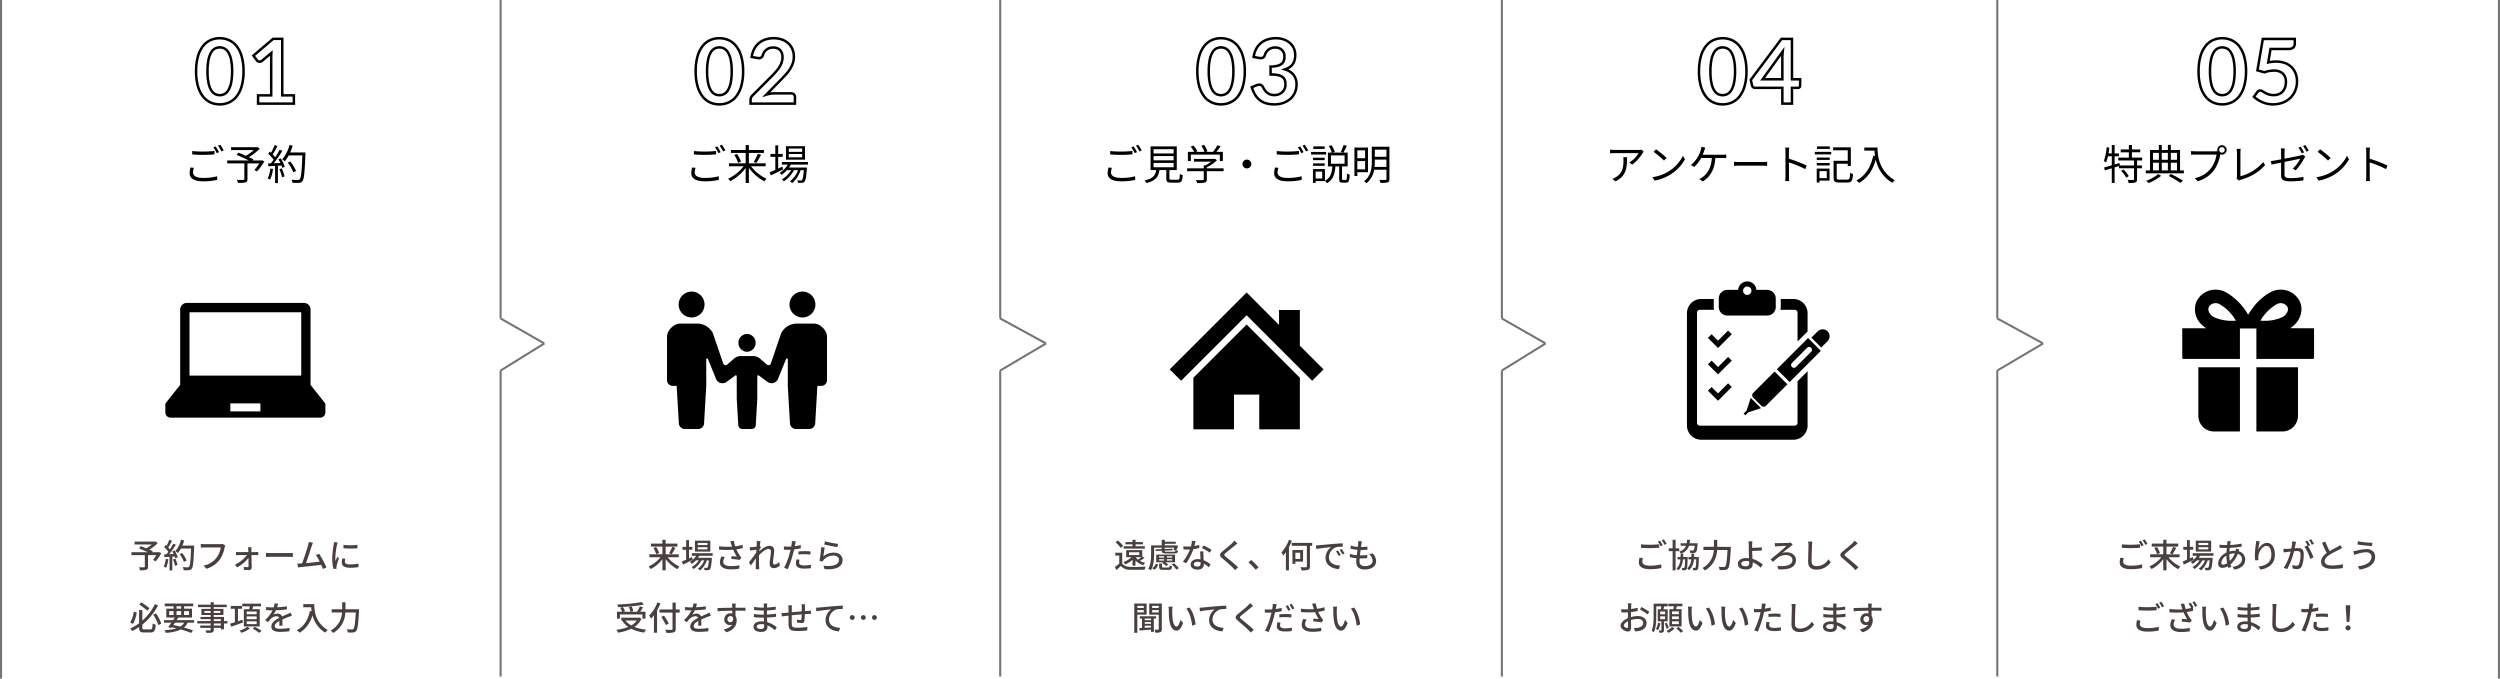
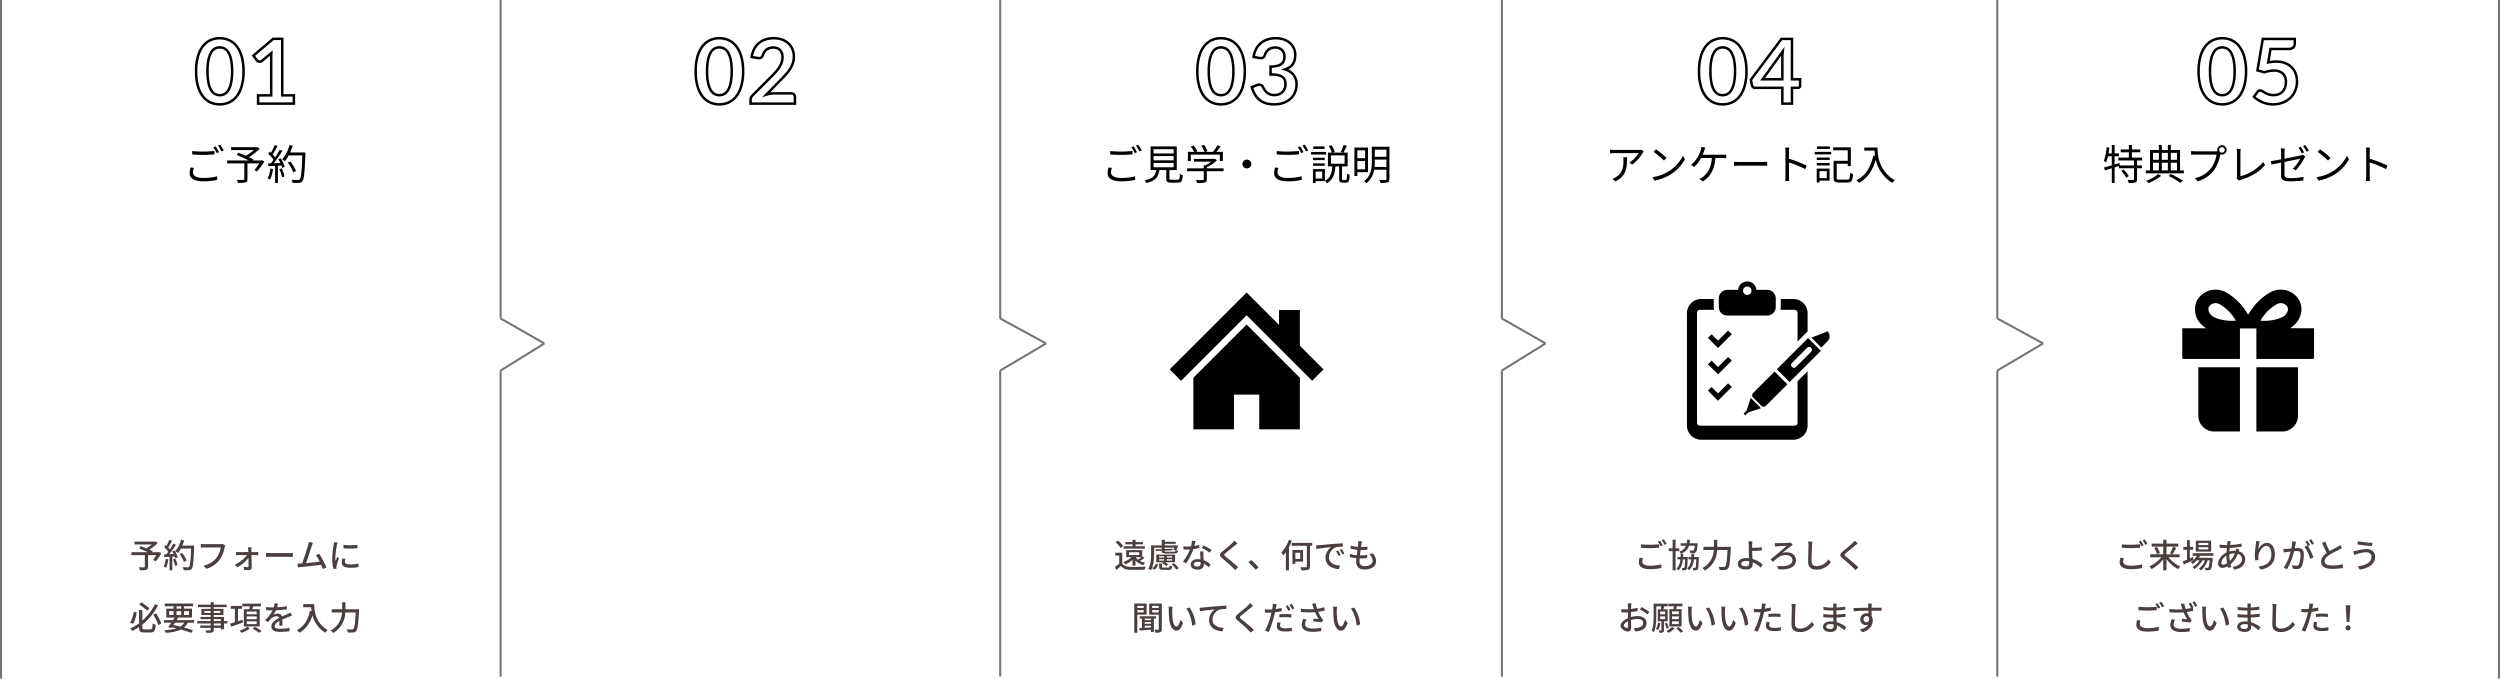
<svg xmlns="http://www.w3.org/2000/svg" width="1201" height="326.001" viewBox="0 0 1201 326.001">
  <defs>
    <clipPath id="a">
      <rect width="73.918" height="85.745" transform="translate(0 0)" />
    </clipPath>
    <clipPath id="b">
      <rect width="63.306" height="73.741" />
    </clipPath>
    <clipPath id="c">
      <rect width="68.351" height="79.743" transform="translate(0 0)" />
    </clipPath>
    <clipPath id="d">
-       <rect width="76.875" height="89.175" transform="translate(0 0)" />
-     </clipPath>
+       </clipPath>
  </defs>
  <g transform="translate(-491 -8167.499)">
    <path d="M.5,326h-1V0h1Z" transform="translate(1691.5 8167.5)" fill="#747474" />
    <path d="M-25.66-13.82v1.62c1.58.14,3.28.22,5.3.22,1.84,0,4.02-.14,5.38-.24v-1.64a52.594,52.594,0,0,1-5.4.28A49.991,49.991,0,0,1-25.66-13.82Zm.8,8.06-1.62-.16a11.289,11.289,0,0,0-.42,2.78c0,2.52,2.36,3.86,6.42,3.86a28.192,28.192,0,0,0,6.82-.7l-.02-1.72a25.181,25.181,0,0,1-6.84.78c-3.2,0-4.74-1.04-4.74-2.58A7.092,7.092,0,0,1-24.86-5.76Zm10.44-10.3-1.08.46a20.875,20.875,0,0,1,1.64,2.8l1.08-.5A31.355,31.355,0,0,0-14.42-16.06Zm2.2-.8-1.06.46a18.364,18.364,0,0,1,1.66,2.76l1.1-.48A29.148,29.148,0,0,0-12.22-16.86ZM7.82-9.42l-.3.12H3.4l.34-.52c-.56-.3-1.34-.68-2.16-1.04a32,32,0,0,0,5.2-4.06L5.7-15.74l-.34.08H-6.98v1.38H3.92a23.2,23.2,0,0,1-3.8,2.74c-1.22-.54-2.52-1.08-3.62-1.52l-.76,1.1c1.78.76,4.06,1.8,5.76,2.66H-8.86v1.42H-.62V-.36c0,.3-.12.38-.48.4C-1.5.06-2.84.08-4.22.02a8.553,8.553,0,0,1,.56,1.44,14.41,14.41,0,0,0,3.6-.24C.64,1,.88.58.88-.34V-7.88H6.56A21.835,21.835,0,0,1,4.22-4.76L5.42-4A27.815,27.815,0,0,0,9-8.86ZM11.88-5.4a14.373,14.373,0,0,1-1.3,4.76,5.2,5.2,0,0,1,1.16.56,17.6,17.6,0,0,0,1.42-5.08Zm4.34.28A19.919,19.919,0,0,1,17.5-1.24l1.18-.4a17.326,17.326,0,0,0-1.34-3.84Zm-.5-4.74a18.7,18.7,0,0,1,.98,1.78c-1.1.04-2.2.1-3.2.14a64.6,64.6,0,0,0,4.14-5.96l-1.28-.56c-.56,1.08-1.32,2.38-2.14,3.64A14.075,14.075,0,0,0,13-12.2a35.988,35.988,0,0,0,2.28-4.02l-1.32-.5A27.3,27.3,0,0,1,12.18-13c-.2-.18-.4-.36-.6-.52l-.76.98a18.169,18.169,0,0,1,2.62,2.86A19.64,19.64,0,0,1,12.1-7.9c-.46.02-.92.04-1.32.04l.12,1.34,3.26-.16V1.56H15.5V-6.76l1.74-.1a6.9,6.9,0,0,1,.38,1.14l1.18-.56a17.1,17.1,0,0,0-1.98-4.06Zm13-3.28H21.38A25.4,25.4,0,0,0,22.6-16.4l-1.5-.34a17.584,17.584,0,0,1-3.56,6.92,10.546,10.546,0,0,1,1.3.88,15.831,15.831,0,0,0,1.86-2.8h6.56c-.3,7.8-.64,10.84-1.3,11.52a.981.981,0,0,1-.86.3c-.5,0-1.72,0-3.06-.12a3.4,3.4,0,0,1,.48,1.46,23.4,23.4,0,0,0,3.08.04,2.057,2.057,0,0,0,1.66-.8c.82-.98,1.1-4.08,1.46-13.04ZM24.24-4.26a20.223,20.223,0,0,0-2.8-4.56l-1.2.58a21.415,21.415,0,0,1,2.7,4.66Z" transform="translate(609 8253.883)" />
    <path d="M-12.943.944A11.269,11.269,0,0,1-17.7-.068a10.335,10.335,0,0,1-3.823-3.089,15.108,15.108,0,0,1-2.49-5.159,26.488,26.488,0,0,1-.883-7.228,26.46,26.46,0,0,1,.883-7.239,15.115,15.115,0,0,1,2.49-5.148A10.334,10.334,0,0,1-17.7-31.021a11.269,11.269,0,0,1,4.755-1.012,11.415,11.415,0,0,1,4.775,1.011,10.375,10.375,0,0,1,3.856,3.088A15.134,15.134,0,0,1-1.8-22.786,26.158,26.158,0,0,1-.9-15.545,26.186,26.186,0,0,1-1.8-8.314,15.127,15.127,0,0,1-4.312-3.155,10.375,10.375,0,0,1-8.168-.067,11.415,11.415,0,0,1-12.943.944Zm0-31.777a10.078,10.078,0,0,0-4.253.9,9.147,9.147,0,0,0-3.379,2.737,13.932,13.932,0,0,0-2.283,4.742,25.278,25.278,0,0,0-.837,6.908,25.3,25.3,0,0,0,.837,6.9A13.926,13.926,0,0,0-20.575-3.9,9.147,9.147,0,0,0-17.2-1.158a10.078,10.078,0,0,0,4.253.9,10.223,10.223,0,0,0,4.277-.9A9.188,9.188,0,0,0-5.256-3.9a13.945,13.945,0,0,0,2.3-4.752,25,25,0,0,0,.847-6.9,24.976,24.976,0,0,0-.847-6.906,13.951,13.951,0,0,0-2.3-4.742A9.188,9.188,0,0,0-8.666-29.93,10.223,10.223,0,0,0-12.943-30.833ZM23.283.6H4.883V-4.578h6.3V-22.1q0-.436.011-.885L7.743-20.1a2.446,2.446,0,0,1-1.014.491,2.434,2.434,0,0,1-.941.011,2.327,2.327,0,0,1-.8-.306,1.856,1.856,0,0,1-.56-.519l-2-2.742,10.074-8.566h5.185V-4.578h5.59ZM6.083-.6h16V-3.378h-5.59V-30.532H12.949L4.059-22.973,5.423-21.1a.664.664,0,0,0,.206.179,1.134,1.134,0,0,0,.387.145,1.237,1.237,0,0,0,.478-.01,1.263,1.263,0,0,0,.5-.255l5.526-4.622-.078,1.383c-.042.745-.064,1.479-.064,2.181V-3.378h-6.3ZM-12.943-3.464a5.528,5.528,0,0,1-2.47-.589,5.387,5.387,0,0,1-2.124-2.059,11.9,11.9,0,0,1-1.378-3.715,27.562,27.562,0,0,1-.5-5.718,27.561,27.561,0,0,1,.5-5.718,11.9,11.9,0,0,1,1.378-3.715,5.387,5.387,0,0,1,2.124-2.059,5.528,5.528,0,0,1,2.47-.589,5.64,5.64,0,0,1,2.5.588A5.43,5.43,0,0,1-8.3-24.981a11.88,11.88,0,0,1,1.4,3.715,26.992,26.992,0,0,1,.509,5.721A26.992,26.992,0,0,1-6.9-9.824,11.88,11.88,0,0,1-8.3-6.108a5.43,5.43,0,0,1-2.146,2.057A5.64,5.64,0,0,1-12.943-3.464Zm0-22.962a4.338,4.338,0,0,0-1.938.464,4.222,4.222,0,0,0-1.638,1.618,10.743,10.743,0,0,0-1.224,3.337,26.4,26.4,0,0,0-.47,5.462,26.4,26.4,0,0,0,.47,5.462,10.743,10.743,0,0,0,1.224,3.337,4.222,4.222,0,0,0,1.638,1.618,4.338,4.338,0,0,0,1.938.464,4.45,4.45,0,0,0,1.972-.466,4.264,4.264,0,0,0,1.659-1.62,10.719,10.719,0,0,0,1.244-3.337,25.829,25.829,0,0,0,.48-5.459A25.829,25.829,0,0,0-8.068-21,10.72,10.72,0,0,0-9.312-24.34a4.264,4.264,0,0,0-1.659-1.62A4.45,4.45,0,0,0-12.943-26.426Z" transform="translate(609.5 8217.292)" />
    <path d="M-12.943.944A11.269,11.269,0,0,1-17.7-.068a10.335,10.335,0,0,1-3.823-3.089,15.108,15.108,0,0,1-2.49-5.159,26.488,26.488,0,0,1-.883-7.228,26.46,26.46,0,0,1,.883-7.239,15.115,15.115,0,0,1,2.49-5.148A10.334,10.334,0,0,1-17.7-31.021a11.269,11.269,0,0,1,4.755-1.012,11.415,11.415,0,0,1,4.775,1.011,10.375,10.375,0,0,1,3.856,3.088A15.134,15.134,0,0,1-1.8-22.786,26.158,26.158,0,0,1-.9-15.545,26.186,26.186,0,0,1-1.8-8.314,15.127,15.127,0,0,1-4.312-3.155,10.375,10.375,0,0,1-8.168-.067,11.415,11.415,0,0,1-12.943.944Zm0-31.777a10.078,10.078,0,0,0-4.253.9,9.147,9.147,0,0,0-3.379,2.737,13.932,13.932,0,0,0-2.283,4.742,25.278,25.278,0,0,0-.837,6.908,25.3,25.3,0,0,0,.837,6.9A13.926,13.926,0,0,0-20.575-3.9,9.147,9.147,0,0,0-17.2-1.158a10.078,10.078,0,0,0,4.253.9,10.223,10.223,0,0,0,4.277-.9A9.188,9.188,0,0,0-5.256-3.9a13.944,13.944,0,0,0,2.3-4.752,25,25,0,0,0,.847-6.9,24.976,24.976,0,0,0-.847-6.906,13.952,13.952,0,0,0-2.3-4.742A9.188,9.188,0,0,0-8.666-29.93,10.223,10.223,0,0,0-12.943-30.833ZM23.992.6H1.464V-1.763a3.773,3.773,0,0,1,.265-1.343A3.5,3.5,0,0,1,2.59-4.385l9.434-9.455c.772-.786,1.475-1.549,2.086-2.266a14.321,14.321,0,0,0,1.5-2.083,9.662,9.662,0,0,0,.9-2.054,7.49,7.49,0,0,0,.308-2.16,4.957,4.957,0,0,0-.283-1.754,3.346,3.346,0,0,0-.773-1.215,3.2,3.2,0,0,0-1.2-.733,5.027,5.027,0,0,0-1.661-.256,4.938,4.938,0,0,0-1.563.238,4.2,4.2,0,0,0-1.252.657,4.194,4.194,0,0,0-.922.988A4.331,4.331,0,0,0,8.6-23.231l-.015.047a2.885,2.885,0,0,1-1.217,1.628A2.592,2.592,0,0,1,6.1-21.27a5.166,5.166,0,0,1-.793-.067l-.012,0-3.367-.6.083-.575a12.179,12.179,0,0,1,1.315-4.126A10.048,10.048,0,0,1,5.781-29.63,10.215,10.215,0,0,1,9.16-31.435a13.347,13.347,0,0,1,4.041-.6,12.328,12.328,0,0,1,4.135.669,9.485,9.485,0,0,1,3.257,1.918,8.759,8.759,0,0,1,2.123,3,9.666,9.666,0,0,1,.759,3.872,10.324,10.324,0,0,1-.538,3.378,13.892,13.892,0,0,1-1.416,2.921,19.508,19.508,0,0,1-2.052,2.662c-.76.832-1.567,1.689-2.4,2.549L11.5-5.368l.051-.008a12.621,12.621,0,0,1,2-.169h7.976a2.478,2.478,0,0,1,1.78.65,2.274,2.274,0,0,1,.69,1.713ZM2.664-.6H22.792V-3.182a1.092,1.092,0,0,0-.32-.846,1.309,1.309,0,0,0-.95-.317H13.545a11.421,11.421,0,0,0-1.807.154A15.389,15.389,0,0,0,9.8-3.746l-2.222.662L16.212-11.9c.821-.849,1.62-1.7,2.372-2.522a18.306,18.306,0,0,0,1.926-2.5A12.691,12.691,0,0,0,21.8-19.589a9.129,9.129,0,0,0,.472-2.986,8.476,8.476,0,0,0-.66-3.395,7.567,7.567,0,0,0-1.833-2.591,8.294,8.294,0,0,0-2.849-1.673,11.136,11.136,0,0,0-3.734-.6,12.15,12.15,0,0,0-3.678.542A9.02,9.02,0,0,0,6.539-28.7,8.855,8.855,0,0,0,4.375-26.06,10.605,10.605,0,0,0,3.29-22.912l2.2.39a3.96,3.96,0,0,0,.6.052,1.435,1.435,0,0,0,.685-.135,1.822,1.822,0,0,0,.666-.973,5.524,5.524,0,0,1,.717-1.566,5.392,5.392,0,0,1,1.185-1.27,5.393,5.393,0,0,1,1.608-.848,6.133,6.133,0,0,1,1.942-.3,6.218,6.218,0,0,1,2.058.324A4.393,4.393,0,0,1,16.6-26.228a4.536,4.536,0,0,1,1.054,1.645,6.142,6.142,0,0,1,.362,2.18,8.688,8.688,0,0,1-.359,2.506,10.862,10.862,0,0,1-1.012,2.31,15.52,15.52,0,0,1-1.621,2.26c-.63.738-1.352,1.523-2.146,2.332L3.425-3.522a2.281,2.281,0,0,0-.574.845,2.584,2.584,0,0,0-.186.915ZM-12.943-3.464a5.528,5.528,0,0,1-2.47-.589,5.387,5.387,0,0,1-2.124-2.059,11.9,11.9,0,0,1-1.378-3.715,27.562,27.562,0,0,1-.5-5.718,27.561,27.561,0,0,1,.5-5.718,11.9,11.9,0,0,1,1.378-3.715,5.387,5.387,0,0,1,2.124-2.059,5.528,5.528,0,0,1,2.47-.589,5.64,5.64,0,0,1,2.5.588A5.43,5.43,0,0,1-8.3-24.981a11.88,11.88,0,0,1,1.4,3.715,26.992,26.992,0,0,1,.509,5.721A26.992,26.992,0,0,1-6.9-9.824,11.88,11.88,0,0,1-8.3-6.108a5.43,5.43,0,0,1-2.146,2.057A5.64,5.64,0,0,1-12.943-3.464Zm0-22.962a4.338,4.338,0,0,0-1.938.464,4.222,4.222,0,0,0-1.638,1.618,10.743,10.743,0,0,0-1.224,3.337,26.4,26.4,0,0,0-.47,5.462,26.4,26.4,0,0,0,.47,5.462,10.743,10.743,0,0,0,1.224,3.337,4.222,4.222,0,0,0,1.638,1.618,4.338,4.338,0,0,0,1.938.464,4.45,4.45,0,0,0,1.972-.466,4.264,4.264,0,0,0,1.659-1.62,10.719,10.719,0,0,0,1.244-3.337,25.829,25.829,0,0,0,.48-5.459A25.829,25.829,0,0,0-8.068-21,10.72,10.72,0,0,0-9.312-24.34a4.264,4.264,0,0,0-1.659-1.62A4.45,4.45,0,0,0-12.943-26.426Z" transform="translate(849.5 8217.292)" />
    <path d="M12.707.944A14.56,14.56,0,0,1,8.445.38,9.506,9.506,0,0,1,5.21-1.32a10.25,10.25,0,0,1-2.33-2.739,18.09,18.09,0,0,1-1.6-3.647l-.17-.527L3.964-9.413a3.421,3.421,0,0,1,2.092-.235A2.29,2.29,0,0,1,7.625-8.473l0,.007c.249.484.526.967.823,1.437a5.446,5.446,0,0,0,1,1.172,4.7,4.7,0,0,0,1.345.819,4.924,4.924,0,0,0,1.848.31,5.313,5.313,0,0,0,2.125-.391,4.566,4.566,0,0,0,1.494-1.015,4.142,4.142,0,0,0,.884-1.38,4.3,4.3,0,0,0,.294-1.538,7.55,7.55,0,0,0-.217-1.881,2.4,2.4,0,0,0-.8-1.254,4.824,4.824,0,0,0-1.921-.885,15.091,15.091,0,0,0-3.623-.346h-.6V-18.4l.593-.007a12.918,12.918,0,0,0,3.1-.345,4.971,4.971,0,0,0,1.832-.845,2.63,2.63,0,0,0,.874-1.2,5.124,5.124,0,0,0,.267-1.694,3.732,3.732,0,0,0-1.034-2.893,4,4,0,0,0-2.859-.979,4.839,4.839,0,0,0-1.549.237,4.375,4.375,0,0,0-1.258.661,4.1,4.1,0,0,0-.929.985,4.331,4.331,0,0,0-.566,1.247l-.015.047A2.9,2.9,0,0,1,7.5-21.554a2.62,2.62,0,0,1-1.264.284,5.005,5.005,0,0,1-.784-.067l-.01,0-3.367-.6.083-.575a12.179,12.179,0,0,1,1.315-4.126A10.048,10.048,0,0,1,5.931-29.63a10.215,10.215,0,0,1,3.379-1.805,13.347,13.347,0,0,1,4.041-.6,12.223,12.223,0,0,1,4.081.647,9.494,9.494,0,0,1,3.154,1.815,8.07,8.07,0,0,1,2.031,2.751,8.264,8.264,0,0,1,.708,3.406,9.887,9.887,0,0,1-.358,2.782,6.836,6.836,0,0,1-1.051,2.155,6.274,6.274,0,0,1-1.71,1.569q-.374.235-.786.441a7.921,7.921,0,0,1,3.03,2.342,7.885,7.885,0,0,1,1.5,4.9,9.985,9.985,0,0,1-.919,4.367,9.46,9.46,0,0,1-2.479,3.2A10.763,10.763,0,0,1,16.966.291,13.8,13.8,0,0,1,12.707.944ZM2.6-7.55A16.3,16.3,0,0,0,3.913-4.67,9.055,9.055,0,0,0,5.97-2.249,8.314,8.314,0,0,0,8.8-.767a13.376,13.376,0,0,0,3.908.511A12.6,12.6,0,0,0,16.6-.85a9.569,9.569,0,0,0,3.188-1.729,8.268,8.268,0,0,0,2.165-2.8,8.8,8.8,0,0,0,.8-3.846A6.719,6.719,0,0,0,21.5-13.4a7.577,7.577,0,0,0-3.874-2.479l-1.764-.556,1.755-.585a9.08,9.08,0,0,0,1.956-.906,5.079,5.079,0,0,0,1.386-1.269,5.643,5.643,0,0,0,.863-1.779,8.7,8.7,0,0,0,.309-2.442,7.072,7.072,0,0,0-.6-2.915,6.878,6.878,0,0,0-1.732-2.344,8.3,8.3,0,0,0-2.759-1.582,11.032,11.032,0,0,0-3.681-.578,12.15,12.15,0,0,0-3.678.542A9.02,9.02,0,0,0,6.689-28.7,8.855,8.855,0,0,0,4.525-26.06a10.605,10.605,0,0,0-1.084,3.148l2.206.39a2.13,2.13,0,0,0,1.279-.086,1.8,1.8,0,0,0,.673-.971,5.525,5.525,0,0,1,.717-1.566,5.294,5.294,0,0,1,1.2-1.273,5.573,5.573,0,0,1,1.6-.844,6.034,6.034,0,0,1,1.934-.3,5.206,5.206,0,0,1,3.677,1.3,4.918,4.918,0,0,1,1.417,3.772,6.317,6.317,0,0,1-.335,2.09,3.847,3.847,0,0,1-1.255,1.742,6.139,6.139,0,0,1-2.274,1.069,12.988,12.988,0,0,1-2.8.371v2.6a14.892,14.892,0,0,1,3.324.379A5.976,5.976,0,0,1,17.2-13.1a3.614,3.614,0,0,1,1.179,1.864,8.744,8.744,0,0,1,.256,2.182,5.489,5.489,0,0,1-.373,1.967A5.335,5.335,0,0,1,17.129-5.3a5.756,5.756,0,0,1-1.882,1.286,6.5,6.5,0,0,1-2.6.491,6.1,6.1,0,0,1-2.3-.4,5.892,5.892,0,0,1-1.687-1.03,6.645,6.645,0,0,1-1.217-1.43c-.315-.5-.609-1.012-.874-1.526a1.081,1.081,0,0,0-.773-.564,1.8,1.8,0,0,0-.4-.044,2.531,2.531,0,0,0-.97.216ZM-12.943.944A11.269,11.269,0,0,1-17.7-.068a10.335,10.335,0,0,1-3.823-3.089,15.108,15.108,0,0,1-2.49-5.159,26.488,26.488,0,0,1-.883-7.228,26.46,26.46,0,0,1,.883-7.239,15.115,15.115,0,0,1,2.49-5.148A10.334,10.334,0,0,1-17.7-31.021a11.269,11.269,0,0,1,4.755-1.012,11.415,11.415,0,0,1,4.775,1.011,10.375,10.375,0,0,1,3.856,3.088A15.134,15.134,0,0,1-1.8-22.786,26.158,26.158,0,0,1-.9-15.545,26.186,26.186,0,0,1-1.8-8.314,15.127,15.127,0,0,1-4.312-3.155,10.375,10.375,0,0,1-8.168-.067,11.415,11.415,0,0,1-12.943.944Zm0-31.777a10.078,10.078,0,0,0-4.253.9,9.147,9.147,0,0,0-3.379,2.737,13.932,13.932,0,0,0-2.283,4.742,25.278,25.278,0,0,0-.837,6.908,25.3,25.3,0,0,0,.837,6.9A13.926,13.926,0,0,0-20.575-3.9,9.147,9.147,0,0,0-17.2-1.158a10.078,10.078,0,0,0,4.253.9,10.223,10.223,0,0,0,4.277-.9A9.188,9.188,0,0,0-5.256-3.9a13.945,13.945,0,0,0,2.3-4.752,25,25,0,0,0,.847-6.9,24.976,24.976,0,0,0-.847-6.906,13.951,13.951,0,0,0-2.3-4.742A9.188,9.188,0,0,0-8.666-29.93,10.223,10.223,0,0,0-12.943-30.833Zm0,27.369a5.528,5.528,0,0,1-2.47-.589,5.387,5.387,0,0,1-2.124-2.059,11.9,11.9,0,0,1-1.378-3.715,27.562,27.562,0,0,1-.5-5.718,27.561,27.561,0,0,1,.5-5.718,11.9,11.9,0,0,1,1.378-3.715,5.387,5.387,0,0,1,2.124-2.059,5.528,5.528,0,0,1,2.47-.589,5.64,5.64,0,0,1,2.5.588A5.43,5.43,0,0,1-8.3-24.981a11.88,11.88,0,0,1,1.4,3.715,26.992,26.992,0,0,1,.509,5.721A26.992,26.992,0,0,1-6.9-9.824,11.88,11.88,0,0,1-8.3-6.108a5.43,5.43,0,0,1-2.146,2.057A5.64,5.64,0,0,1-12.943-3.464Zm0-22.962a4.338,4.338,0,0,0-1.938.464,4.222,4.222,0,0,0-1.638,1.618,10.743,10.743,0,0,0-1.224,3.337,26.4,26.4,0,0,0-.47,5.462,26.4,26.4,0,0,0,.47,5.462,10.743,10.743,0,0,0,1.224,3.337,4.222,4.222,0,0,0,1.638,1.618,4.338,4.338,0,0,0,1.938.464,4.45,4.45,0,0,0,1.972-.466,4.264,4.264,0,0,0,1.659-1.62,10.719,10.719,0,0,0,1.244-3.337,25.829,25.829,0,0,0,.48-5.459A25.829,25.829,0,0,0-8.068-21,10.72,10.72,0,0,0-9.312-24.34a4.264,4.264,0,0,0-1.659-1.62A4.45,4.45,0,0,0-12.943-26.426Z" transform="translate(1090.5 8217.292)" />
    <path d="M-12.943.944A11.269,11.269,0,0,1-17.7-.068a10.335,10.335,0,0,1-3.823-3.089,15.108,15.108,0,0,1-2.49-5.159,26.488,26.488,0,0,1-.883-7.228,26.46,26.46,0,0,1,.883-7.239,15.115,15.115,0,0,1,2.49-5.148A10.334,10.334,0,0,1-17.7-31.021a11.269,11.269,0,0,1,4.755-1.012,11.415,11.415,0,0,1,4.775,1.011,10.375,10.375,0,0,1,3.856,3.088A15.134,15.134,0,0,1-1.8-22.786,26.158,26.158,0,0,1-.9-15.545,26.186,26.186,0,0,1-1.8-8.314,15.127,15.127,0,0,1-4.312-3.155,10.375,10.375,0,0,1-8.168-.067,11.415,11.415,0,0,1-12.943.944Zm0-31.777a10.078,10.078,0,0,0-4.253.9,9.147,9.147,0,0,0-3.379,2.737,13.932,13.932,0,0,0-2.283,4.742,25.278,25.278,0,0,0-.837,6.908,25.3,25.3,0,0,0,.837,6.9A13.926,13.926,0,0,0-20.575-3.9,9.147,9.147,0,0,0-17.2-1.158a10.078,10.078,0,0,0,4.253.9,10.223,10.223,0,0,0,4.277-.9A9.188,9.188,0,0,0-5.256-3.9a13.944,13.944,0,0,0,2.3-4.752,25,25,0,0,0,.847-6.9,24.976,24.976,0,0,0-.847-6.906,13.951,13.951,0,0,0-2.3-4.742A9.188,9.188,0,0,0-8.666-29.93,10.223,10.223,0,0,0-12.943-30.833ZM20.961.6H15.138V-6.99H2.623A2.045,2.045,0,0,1,1.3-7.458,2.031,2.031,0,0,1,.575-8.623v-.005l-.614-2.953,15.07-20.13h5.931v19.393h3.913v3.674A1.684,1.684,0,0,1,24.441-7.5,1.6,1.6,0,0,1,23.2-6.99H20.961ZM16.338-.6H19.76V-8.19H23.2c.248,0,.321-.082.349-.112a.477.477,0,0,0,.126-.341v-2.474H19.76V-30.51H15.63L1.245-11.3l.5,2.42a.837.837,0,0,0,.308.487.851.851,0,0,0,.567.2H16.338ZM-12.943-3.464a5.528,5.528,0,0,1-2.47-.589,5.387,5.387,0,0,1-2.124-2.059,11.9,11.9,0,0,1-1.378-3.715,27.562,27.562,0,0,1-.5-5.718,27.561,27.561,0,0,1,.5-5.718,11.9,11.9,0,0,1,1.378-3.715,5.387,5.387,0,0,1,2.124-2.059,5.528,5.528,0,0,1,2.47-.589,5.64,5.64,0,0,1,2.5.588A5.43,5.43,0,0,1-8.3-24.981a11.88,11.88,0,0,1,1.4,3.715,26.992,26.992,0,0,1,.509,5.721A26.992,26.992,0,0,1-6.9-9.824,11.88,11.88,0,0,1-8.3-6.108a5.43,5.43,0,0,1-2.146,2.057A5.64,5.64,0,0,1-12.943-3.464Zm0-22.962a4.338,4.338,0,0,0-1.938.464,4.222,4.222,0,0,0-1.638,1.618,10.743,10.743,0,0,0-1.224,3.337,26.4,26.4,0,0,0-.47,5.462,26.4,26.4,0,0,0,.47,5.462,10.743,10.743,0,0,0,1.224,3.337,4.222,4.222,0,0,0,1.638,1.618,4.338,4.338,0,0,0,1.938.464,4.45,4.45,0,0,0,1.972-.466,4.264,4.264,0,0,0,1.659-1.62,10.719,10.719,0,0,0,1.244-3.337,25.829,25.829,0,0,0,.48-5.459A25.829,25.829,0,0,0-8.068-21,10.72,10.72,0,0,0-9.312-24.34a4.264,4.264,0,0,0-1.659-1.62A4.45,4.45,0,0,0-12.943-26.426ZM16.338-11.118H5.1L16.779-27.266,16.528-25a28.549,28.549,0,0,0-.19,3.116Zm-8.886-1.2h7.686v-9.57q0-.526.026-1.1Z" transform="translate(1331.5 8217.292)" />
    <path d="M11.417.944A13.027,13.027,0,0,1,8.509.628,14.427,14.427,0,0,1,5.94-.214,14.392,14.392,0,0,1,3.719-1.426a14.119,14.119,0,0,1-1.83-1.449l-.383-.362L3.446-5.918A2.19,2.19,0,0,1,5.289-6.9,2.684,2.684,0,0,1,6.7-6.467c.365.225.789.474,1.261.742a10,10,0,0,0,1.6.708,6.572,6.572,0,0,0,2.155.31,6.013,6.013,0,0,0,2.346-.426A4.454,4.454,0,0,0,15.705-6.3a5.091,5.091,0,0,0,1-1.81,7.733,7.733,0,0,0,.348-2.364,4.661,4.661,0,0,0-1.291-3.536,5.476,5.476,0,0,0-3.936-1.26,13.087,13.087,0,0,0-4.337.783l-.18.063L3.3-15.567,6.051-31.689H22.509v2.858a3.091,3.091,0,0,1-.885,2.273,3.845,3.845,0,0,1-2.832.885H10.762L9.894-20.55c.4-.067.8-.121,1.182-.16a18.659,18.659,0,0,1,1.889-.1,12.468,12.468,0,0,1,4.54.772,9.485,9.485,0,0,1,3.348,2.159A9.114,9.114,0,0,1,22.9-14.647a11.244,11.244,0,0,1,.683,3.94,12.046,12.046,0,0,1-.919,4.75,10.859,10.859,0,0,1-2.56,3.7A11.538,11.538,0,0,1,16.239.11,13.67,13.67,0,0,1,11.417.944ZM3.1-3.4a13.455,13.455,0,0,0,1.284.973,13.19,13.19,0,0,0,2.036,1.11,13.224,13.224,0,0,0,2.355.771,11.826,11.826,0,0,0,2.639.286,12.477,12.477,0,0,0,4.4-.757,10.345,10.345,0,0,0,3.466-2.123,9.667,9.667,0,0,0,2.277-3.291,10.855,10.855,0,0,0,.823-4.28,10.049,10.049,0,0,0-.607-3.521A7.922,7.922,0,0,0,20-17.037a8.3,8.3,0,0,0-2.93-1.883,11.282,11.282,0,0,0-4.1-.69,17.453,17.453,0,0,0-1.766.094,18.876,18.876,0,0,0-1.917.3l-.861.179,1.328-7.838h9.042a2.861,2.861,0,0,0,1.984-.534,1.909,1.909,0,0,0,.534-1.425v-1.657H7.064L4.66-16.425l2.612.746a14.2,14.2,0,0,1,4.554-.788,6.608,6.608,0,0,1,4.772,1.6,5.869,5.869,0,0,1,1.655,4.4,8.928,8.928,0,0,1-.4,2.731,6.282,6.282,0,0,1-1.237,2.232,5.644,5.644,0,0,1-2.078,1.48,7.2,7.2,0,0,1-2.814.52,7.75,7.75,0,0,1-2.553-.378,11.186,11.186,0,0,1-1.8-.8c-.484-.274-.92-.531-1.3-.763A1.511,1.511,0,0,0,5.289-5.7a.987.987,0,0,0-.864.477l0,.006ZM-12.943.944A11.269,11.269,0,0,1-17.7-.068a10.335,10.335,0,0,1-3.823-3.089,15.108,15.108,0,0,1-2.49-5.159,26.488,26.488,0,0,1-.883-7.228,26.46,26.46,0,0,1,.883-7.239,15.115,15.115,0,0,1,2.49-5.148A10.334,10.334,0,0,1-17.7-31.021a11.269,11.269,0,0,1,4.755-1.012,11.415,11.415,0,0,1,4.775,1.011,10.375,10.375,0,0,1,3.856,3.088A15.134,15.134,0,0,1-1.8-22.786,26.158,26.158,0,0,1-.9-15.545,26.186,26.186,0,0,1-1.8-8.314,15.127,15.127,0,0,1-4.312-3.155,10.375,10.375,0,0,1-8.168-.067,11.415,11.415,0,0,1-12.943.944Zm0-31.777a10.078,10.078,0,0,0-4.253.9,9.147,9.147,0,0,0-3.379,2.737,13.932,13.932,0,0,0-2.283,4.742,25.278,25.278,0,0,0-.837,6.908,25.3,25.3,0,0,0,.837,6.9A13.926,13.926,0,0,0-20.575-3.9,9.147,9.147,0,0,0-17.2-1.158a10.078,10.078,0,0,0,4.253.9,10.223,10.223,0,0,0,4.277-.9A9.188,9.188,0,0,0-5.256-3.9a13.945,13.945,0,0,0,2.3-4.752,25,25,0,0,0,.847-6.9,24.976,24.976,0,0,0-.847-6.906,13.951,13.951,0,0,0-2.3-4.742A9.188,9.188,0,0,0-8.666-29.93,10.223,10.223,0,0,0-12.943-30.833Zm0,27.369a5.528,5.528,0,0,1-2.47-.589,5.387,5.387,0,0,1-2.124-2.059,11.9,11.9,0,0,1-1.378-3.715,27.562,27.562,0,0,1-.5-5.718,27.561,27.561,0,0,1,.5-5.718,11.9,11.9,0,0,1,1.378-3.715,5.387,5.387,0,0,1,2.124-2.059,5.528,5.528,0,0,1,2.47-.589,5.64,5.64,0,0,1,2.5.588A5.43,5.43,0,0,1-8.3-24.981a11.88,11.88,0,0,1,1.4,3.715,26.992,26.992,0,0,1,.509,5.721A26.992,26.992,0,0,1-6.9-9.824,11.88,11.88,0,0,1-8.3-6.108a5.43,5.43,0,0,1-2.146,2.057A5.64,5.64,0,0,1-12.943-3.464Zm0-22.962a4.338,4.338,0,0,0-1.938.464,4.222,4.222,0,0,0-1.638,1.618,10.743,10.743,0,0,0-1.224,3.337,26.4,26.4,0,0,0-.47,5.462,26.4,26.4,0,0,0,.47,5.462,10.743,10.743,0,0,0,1.224,3.337,4.222,4.222,0,0,0,1.638,1.618,4.338,4.338,0,0,0,1.938.464,4.45,4.45,0,0,0,1.972-.466,4.264,4.264,0,0,0,1.659-1.62,10.72,10.72,0,0,0,1.244-3.337,25.829,25.829,0,0,0,.48-5.459A25.829,25.829,0,0,0-8.068-21,10.72,10.72,0,0,0-9.312-24.34a4.264,4.264,0,0,0-1.659-1.62A4.45,4.45,0,0,0-12.943-26.426Z" transform="translate(1571.5 8217.292)" />
-     <path d="M-25.66-13.82v1.62c1.58.14,3.28.22,5.3.22,1.84,0,4.02-.14,5.38-.24v-1.64a52.594,52.594,0,0,1-5.4.28A49.991,49.991,0,0,1-25.66-13.82Zm.8,8.06-1.62-.16a11.289,11.289,0,0,0-.42,2.78c0,2.52,2.36,3.86,6.42,3.86a28.192,28.192,0,0,0,6.82-.7l-.02-1.72a25.181,25.181,0,0,1-6.84.78c-3.2,0-4.74-1.04-4.74-2.58A7.092,7.092,0,0,1-24.86-5.76Zm10.44-10.3-1.08.46a20.875,20.875,0,0,1,1.64,2.8l1.08-.5A31.355,31.355,0,0,0-14.42-16.06Zm2.2-.8-1.06.46a18.364,18.364,0,0,1,1.66,2.76l1.1-.48A29.148,29.148,0,0,0-12.22-16.86ZM8.84-6.5V-7.92H.76V-12.9H8v-1.42H.76V-16.7H-.78v2.38H-7.86v1.42H-.78v4.98H-8.8V-6.5h7.02A19.945,19.945,0,0,1-9.22-.56,8.6,8.6,0,0,1-8.18.66,21.937,21.937,0,0,0-.78-5.68v7.2H.76V-5.72A22.357,22.357,0,0,0,8.22.74,7.12,7.12,0,0,1,9.26-.52,20.021,20.021,0,0,1,1.78-6.5ZM-6.24-11.94a14.594,14.594,0,0,1,1.8,3.78l1.4-.54a14.357,14.357,0,0,0-1.9-3.74ZM4.32-8.12a32.807,32.807,0,0,0,2.3-3.92L5.1-12.52A28.585,28.585,0,0,1,3.08-8.54Zm22.02-5.32h-6.4v-1.58h6.4Zm0,2.64h-6.4v-1.6h6.4Zm1.38-5.34H18.58v6.46h9.14ZM16.88-6.32l-2.04.92v-5.62H17v-1.4H14.84v-4.16H13.46v4.16H11.12v1.4h2.34v6.26c-1.02.46-1.96.86-2.72,1.18l.58,1.46C13-2.92,15.18-3.98,17.2-5ZM29.14-7.3V-8.56H16.62V-7.3h2.8a11.325,11.325,0,0,1-3.96,4,6.519,6.519,0,0,1,1.02.92,13.72,13.72,0,0,0,2.6-2.28H21.1A13.2,13.2,0,0,1,16.6-.18a3.933,3.933,0,0,1,.98.92,15.1,15.1,0,0,0,4.86-5.4h1.94a11.764,11.764,0,0,1-3.9,5.4,4.533,4.533,0,0,1,1.06.86,13.914,13.914,0,0,0,4.08-6.26h1.56c-.26,3.14-.56,4.4-.9,4.76-.14.2-.32.22-.6.22-.3,0-.96-.02-1.7-.08a2.523,2.523,0,0,1,.34,1.2c.8.04,1.54.04,1.98.02a1.622,1.622,0,0,0,1.12-.5c.56-.58.88-2.14,1.18-6.26a5.706,5.706,0,0,0,.06-.6h-8.6a12.5,12.5,0,0,0,.86-1.4Z" transform="translate(850 8253.883)" />
    <path d="M-65.66-13.82v1.62c1.58.14,3.28.22,5.3.22,1.84,0,4.02-.14,5.38-.24v-1.64a52.594,52.594,0,0,1-5.4.28A49.991,49.991,0,0,1-65.66-13.82Zm.8,8.06-1.62-.16a11.289,11.289,0,0,0-.42,2.78c0,2.52,2.36,3.86,6.42,3.86a28.192,28.192,0,0,0,6.82-.7l-.02-1.72a25.181,25.181,0,0,1-6.84.78c-3.2,0-4.74-1.04-4.74-2.58A7.092,7.092,0,0,1-64.86-5.76Zm10.44-10.3-1.08.46a20.875,20.875,0,0,1,1.64,2.8l1.08-.5A31.356,31.356,0,0,0-54.42-16.06Zm2.2-.8-1.06.46a18.364,18.364,0,0,1,1.66,2.76l1.1-.48A29.147,29.147,0,0,0-52.22-16.86Zm7.4,8.76h9.64v2.08h-9.64Zm0-3.32h9.64v2.06h-9.64Zm0-3.28h9.64v2.04h-9.64ZM-36.2-.04c-.86,0-1.02-.1-1.02-.68V-4.7h3.54V-16.04H-46.26V-4.7h2.7c-.42,2.56-1.48,4.12-5.58,4.94a4.139,4.139,0,0,1,.84,1.3C-43.76.5-42.48-1.5-42-4.7h3.28v4c0,1.62.5,2.06,2.38,2.06h3.22c1.68,0,2.12-.72,2.3-3.62a4.079,4.079,0,0,1-1.38-.6c-.08,2.46-.24,2.82-1.04,2.82Zm9.28-12.06h13.94V-9h1.44v-4.42h-3.1c.68-.8,1.42-1.76,2.04-2.66l-1.54-.52a21.615,21.615,0,0,1-2.14,3.18h-3.54l.86-.34a12.332,12.332,0,0,0-1.62-3.06l-1.3.48a11.821,11.821,0,0,1,1.48,2.92h-4.08l.68-.34a13.4,13.4,0,0,0-1.92-2.72l-1.24.56a16.581,16.581,0,0,1,1.68,2.5h-3.06V-9h1.42Zm15.74,6.58h-8.06v-.5A17.864,17.864,0,0,0-14.38-9.4l-.96-.72-.3.08H-25.4v1.32h8.26a16.748,16.748,0,0,1-2.82,1.76h-.76v1.44h-8v1.38h8V-.28c0,.3-.1.4-.52.42-.38.02-1.74.02-3.26-.02a6.376,6.376,0,0,1,.62,1.42A14.876,14.876,0,0,0-20.2,1.3c.72-.22.96-.66.96-1.54v-3.9h8.06ZM0-9.72A2.108,2.108,0,0,0-2.12-7.6,2.108,2.108,0,0,0,0-5.48,2.108,2.108,0,0,0,2.12-7.6,2.108,2.108,0,0,0,0-9.72Zm14.34-4.1v1.62c1.58.14,3.28.22,5.3.22,1.84,0,4.02-.14,5.38-.24v-1.64a52.594,52.594,0,0,1-5.4.28A49.991,49.991,0,0,1,14.34-13.82Zm.8,8.06-1.62-.16a11.289,11.289,0,0,0-.42,2.78C13.1-.62,15.46.72,19.52.72a28.192,28.192,0,0,0,6.82-.7L26.32-1.7a25.181,25.181,0,0,1-6.84.78c-3.2,0-4.74-1.04-4.74-2.58A7.092,7.092,0,0,1,15.14-5.76Zm10.44-10.3-1.08.46a20.875,20.875,0,0,1,1.64,2.8l1.08-.5A31.355,31.355,0,0,0,25.58-16.06Zm2.2-.8-1.06.46a18.364,18.364,0,0,1,1.66,2.76l1.1-.48A29.148,29.148,0,0,0,27.78-16.86Zm9.58.82H31.9v1.2h5.46Zm.7,2.66H30.84v1.22h7.22Zm-.68,2.76h-5.6v1.18h5.6Zm-5.6,3.9h5.6V-7.9h-5.6Zm8.6-5.02h6.56v4H40.38ZM36.18-.62H33.04V-3.96h3.14ZM46.22.06c-.44,0-.5-.08-.5-.62V-6.44h2.7v-6.62H46.36c.5-.84,1.1-2.12,1.64-3.26l-1.52-.44a20.251,20.251,0,0,1-1.38,3.34l1.12.36H41.18l1.04-.38a12.064,12.064,0,0,0-1.56-3.2l-1.28.42a15.6,15.6,0,0,1,1.44,3.16H38.94v6.62h2.12c-.24,3.02-.82,5.5-3.56,6.9V-5.18H31.74V1.5h1.3V.6H37.5V.52a4.52,4.52,0,0,1,.94,1.12c3.06-1.68,3.82-4.56,4.1-8.08h1.8v5.9c0,1.48.3,1.9,1.66,1.9h1.66c1.24,0,1.6-.74,1.72-3.82a3.554,3.554,0,0,1-1.28-.58c-.04,2.7-.14,3.1-.6,3.1ZM56.8-14.16v3.78H53.06v-3.78ZM53.06-5.04V-9.02H56.8v3.98Zm5.12,1.38V-15.5H51.66V-1.82h1.4V-3.66ZM61.34-6.2a23.476,23.476,0,0,0,.12-2.6v-.9h5.58v3.5Zm5.7-8.28v3.42H61.46v-3.42Zm1.44-1.4H60.02V-8.8c0,3.1-.34,6.86-3.7,9.44a5.847,5.847,0,0,1,1.1,1.02,10.2,10.2,0,0,0,3.72-6.5h5.9v4.4c0,.36-.14.48-.52.5-.32,0-1.58.02-2.88-.02a5.116,5.116,0,0,1,.56,1.44,12.64,12.64,0,0,0,3.44-.26c.64-.26.84-.72.84-1.66Z" transform="translate(1090 8253.883)" />
    <path d="M-51.38-13.52l-.98-.94a9.877,9.877,0,0,1-1.4.12H-65.24a16.972,16.972,0,0,1-2.28-.18v1.82a22.348,22.348,0,0,1,2.28-.12h11.4a13.586,13.586,0,0,1-4.38,4.48l1.32,1.06a19.283,19.283,0,0,0,4.98-5.52C-51.78-13.02-51.52-13.32-51.38-13.52Zm-7.98,2.64h-1.8a12.023,12.023,0,0,1,.08,1.44c0,3.34-.44,6.18-3.54,8.08a6.888,6.888,0,0,1-1.8.9l1.48,1.2C-59.84-1.8-59.36-5.46-59.36-10.88Zm13.9-3.78-1.14,1.22a41.537,41.537,0,0,1,4.98,4.18l1.26-1.26A43.8,43.8,0,0,0-45.46-14.66Zm-1.72,13.4L-46.12.38a21.922,21.922,0,0,0,7.86-3.1,19.982,19.982,0,0,0,6.72-7.12l-.96-1.7a18.841,18.841,0,0,1-6.68,7.36A20.651,20.651,0,0,1-47.18-1.26Zm25.42-14.2-1.92-.38a7.511,7.511,0,0,1-.3,1.6,13.517,13.517,0,0,1-1.14,2.8,14.935,14.935,0,0,1-3.56,4.3l1.58.94a16.051,16.051,0,0,0,3.34-4.28h5.12c-.28,5.08-2.44,7.7-4.4,9.18a6.425,6.425,0,0,1-1.62.92l1.7,1.16c3.44-2.2,5.68-5.54,6-11.26h3.38c.46,0,1.24.02,1.88.06v-1.72a15.617,15.617,0,0,1-1.88.1h-9.44c.32-.72.56-1.44.76-2.02C-22.12-14.48-21.92-15-21.76-15.46Zm13.8,6.8V-6.7c.62-.06,1.68-.1,2.78-.1H5.8c.9,0,1.74.08,2.14.1V-8.66c-.44.04-1.16.1-2.16.1H-5.18C-6.3-8.56-7.36-8.62-7.96-8.66Zm24.7,6.9A17.622,17.622,0,0,1,16.6.6h1.94c-.08-.66-.12-1.74-.12-2.36,0-.58,0-3.6-.02-6.6a52.434,52.434,0,0,1,7.86,3.22l.68-1.7a63.923,63.923,0,0,0-8.54-3.3V-13.4c0-.6.08-1.46.14-2.08H16.58a12.623,12.623,0,0,1,.16,2.08ZM38.06-16.04H31.88v1.2h6.18ZM36.58-4.18V-.82h-3.5V-4.18ZM37.92-5.4H31.76V1.3h1.32V.38h4.84ZM31.78-6.88h6.2v-1.2h-6.2Zm0-2.66h6.2v-1.18h-6.2Zm-.94-2.66h7.88v-1.22H30.84ZM42.66-.1c-1.1,0-1.3-.16-1.3-.94V-7.72h5.3v1.1h1.48V-15.6h-8.5v1.4h7.02v5.06h-6.8v8.1c0,1.88.62,2.34,2.68,2.34h4c1.98,0,2.44-.88,2.66-4.08a4.173,4.173,0,0,1-1.4-.62c-.12,2.78-.28,3.3-1.36,3.3ZM54.6-15.52v1.48h4.92c.04.76.12,1.64.26,2.56l-.88-.14C57.68-6.02,55.22-2,50.8.3a9.734,9.734,0,0,1,1.34,1.18c3.98-2.34,6.5-5.98,7.98-11.16A17.259,17.259,0,0,0,68.06,1.46,7.067,7.067,0,0,1,69.26.22c-7.84-4.66-8.3-12.2-8.3-15.74Z" transform="translate(1332 8253.883)" />
    <path d="M-61-4.28a14.087,14.087,0,0,1,2.46,3.26l1.2-.76a14.039,14.039,0,0,0-2.54-3.18ZM-50.9-9.3v-1.38h-4.92v-2.54h4v-1.36h-4v-2.16H-57.3v2.16h-3.9v1.36h3.9v2.54h-5.08V-9.3h7.56v2.4h-6.82l-.18-1.18-2.32.7V-11.3h2.06v-1.4h-2.06v-4.02H-65.5v4.02h-1.56c.14-.9.28-1.82.38-2.74l-1.3-.22a24,24,0,0,1-1.36,6.64,7.278,7.278,0,0,1,1.1.66,16.006,16.006,0,0,0,.9-2.94h1.84v4.32c-1.4.42-2.7.78-3.72,1.06l.4,1.4,3.32-1.02V1.52h1.36V-5.96l2.1-.66v1.08h7.22V-.32c0,.3-.08.36-.42.38s-1.42.02-2.64-.02a4.742,4.742,0,0,1,.48,1.48,11.606,11.606,0,0,0,3.22-.24c.62-.26.82-.7.82-1.58V-5.54h2.34V-6.9h-2.34V-9.3Zm7.7,6.54A19.726,19.726,0,0,1-48.94.48c.32.28.84.78,1.12,1.08a24.452,24.452,0,0,0,6.04-3.48Zm5.06.92a44.965,44.965,0,0,1,5.54,3.3l1.32-1A49.311,49.311,0,0,0-37.1-2.8ZM-45.7-8.22h2.82v3.68H-45.7Zm2.82-4.72V-9.6H-45.7v-3.34Zm4.32,0V-9.6h-2.92v-3.34Zm4.38,0V-9.6h-2.96v-3.34Zm-4.38,8.4h-2.92V-8.22h2.92Zm1.42-3.68h2.96v3.68h-2.96Zm4.44,3.68v-9.78h-4.44v-2.46h-1.42v2.46h-2.92v-2.44h-1.4v2.44h-4.26v9.78h-2v1.42h18.26V-4.54Zm18.8-9.82a1.336,1.336,0,0,1,1.32-1.34,1.34,1.34,0,0,1,1.34,1.34,1.336,1.336,0,0,1-1.34,1.32A1.332,1.332,0,0,1-13.9-14.36Zm-.92,0a2.254,2.254,0,0,0,.1.64c-.24.02-.46.02-.64.02H-25.4a15.436,15.436,0,0,1-2-.14v1.78c.52-.02,1.2-.06,2-.06h10.22A14.969,14.969,0,0,1-17.8-5.6,13.169,13.169,0,0,1-25.6-.8L-24.24.7a15.145,15.145,0,0,0,7.88-5.34,19.539,19.539,0,0,0,2.98-7.38,1.032,1.032,0,0,0,.04-.22,2.418,2.418,0,0,0,.76.12,2.253,2.253,0,0,0,2.26-2.24,2.271,2.271,0,0,0-2.26-2.26A2.253,2.253,0,0,0-14.82-14.36ZM-5.56-.64l1.16,1A3.09,3.09,0,0,1-3.56,0c4.98-1.44,9.1-3.92,11.7-7.14l-.9-1.4A21.583,21.583,0,0,1-3.7-1.72V-13.06a12.934,12.934,0,0,1,.14-1.82H-5.54a12.187,12.187,0,0,1,.18,1.82V-1.62A2.2,2.2,0,0,1-5.56-.64Zm30.8-15.28-1.06.46A24.24,24.24,0,0,1,25.8-12.7l1.08-.48A26.811,26.811,0,0,0,25.24-15.92Zm2.2-.8-1.06.46a18.839,18.839,0,0,1,1.66,2.74L29.12-14A25.043,25.043,0,0,0,27.44-16.72ZM15.84-2.22c0,1.96.7,2.94,4.42,2.94A42.706,42.706,0,0,0,26.54.3l.06-1.72a30.256,30.256,0,0,1-6.22.6c-2.4,0-2.9-.44-2.9-1.82V-8.6c3.54-.72,7.22-1.46,7.56-1.52a19.56,19.56,0,0,1-3.56,4.76l1.38.82a29,29,0,0,0,4.1-5.82c.14-.24.36-.58.5-.8l-1.18-.92a3.427,3.427,0,0,1-1.06.36c-.84.2-4.34.92-7.74,1.58v-3.12a14.212,14.212,0,0,1,.12-1.84H15.72a11.23,11.23,0,0,1,.12,1.84v3.42c-2.12.4-4,.74-4.9.84l.3,1.68c.82-.18,2.58-.54,4.6-.94Zm18.7-12.44L33.4-13.44a41.537,41.537,0,0,1,4.98,4.18l1.26-1.26A43.8,43.8,0,0,0,34.54-14.66ZM32.82-1.26,33.88.38a21.922,21.922,0,0,0,7.86-3.1,19.982,19.982,0,0,0,6.72-7.12l-.96-1.7a18.841,18.841,0,0,1-6.68,7.36A20.651,20.651,0,0,1,32.82-1.26Zm23.92-.5A17.622,17.622,0,0,1,56.6.6h1.94c-.08-.66-.12-1.74-.12-2.36,0-.58,0-3.6-.02-6.6a52.434,52.434,0,0,1,7.86,3.22l.68-1.7a63.924,63.924,0,0,0-8.54-3.3V-13.4c0-.6.08-1.46.14-2.08H56.58a12.624,12.624,0,0,1,.16,2.08Z" transform="translate(1571 8253.883)" />
    <g transform="translate(1052.914 8298)" clip-path="url(#a)">
      <g transform="translate(0 10.002)">
        <path d="M62.541,31.111V13.955h-10v7.161l-7.94-7.93L36.972,5.532,0,42.476l5.476,5.472,31.5-31.47,31.47,31.47,5.476-5.472Z" transform="translate(0 -5.532)" />
        <path d="M15.391,51.933V76.7H34.909V60.037H47.038V76.7H66.555V51.931L40.986,26.359Z" transform="translate(-4.014 -10.964)" />
      </g>
    </g>
    <g transform="translate(1539.361 8304)" clip-path="url(#b)">
      <g transform="translate(0 2.645)">
        <path d="M60.887,18.546l-5.247-.027c4.631-2.836,6.7-8.33,4.642-12.846A10.092,10.092,0,0,0,51.093,0a10.336,10.336,0,0,0-4.959,1.267A26.454,26.454,0,0,0,37.823,8.59l-.11.142Q37.235,9.367,36.8,10c-.117.169-.235.335-.349.508-.124.189-.238.374-.356.561-.212.331-.428.654-.633,1a28.516,28.516,0,0,0-10.65-10.8A10.336,10.336,0,0,0,19.857,0a10.092,10.092,0,0,0-9.19,5.673,9.973,9.973,0,0,0,2.548,11.215A12.213,12.213,0,0,0,15.3,18.546H3.822V32.757a.518.518,0,0,0,.518.518H31.522V18.641h7.906V33.275H66.61a.518.518,0,0,0,.518-.518V18.546ZM27.712,14.969a20.166,20.166,0,0,1-8.387-1.638,5.259,5.259,0,0,1-2.654-2.581,2.986,2.986,0,0,1-.1-2.387A3.666,3.666,0,0,1,19.857,6.49a3.847,3.847,0,0,1,1.857.477A20.9,20.9,0,0,1,28.826,13.7c.26.391.515.791.763,1.207C28.983,14.945,28.356,14.969,27.712,14.969Zm26.567-4.22a5.26,5.26,0,0,1-2.654,2.581,20.165,20.165,0,0,1-8.387,1.638c-.569,0-1.12-.024-1.659-.056-.075-.008-.151-.011-.226-.021a21.757,21.757,0,0,1,7.882-7.924,3.849,3.849,0,0,1,1.858-.477,3.665,3.665,0,0,1,3.283,1.872A2.984,2.984,0,0,1,54.279,10.749Z" transform="translate(-3.822)" />
        <path d="M16.012,82.2a7.551,7.551,0,0,0,7.551,7.551H36V58.881H16.012Z" transform="translate(-8.295 -21.606)" />
        <path d="M60.066,89.751H72.5a7.55,7.55,0,0,0,7.55-7.551V58.881H60.066v30.87Z" transform="translate(-24.46 -21.606)" />
      </g>
    </g>
    <g transform="translate(1301.41 8301)" clip-path="url(#c)">
      <g transform="translate(0 1.736)">
        <path d="M31.893,16.35H51.046a4.105,4.105,0,0,0,4.106-4.107V8.131a4.105,4.105,0,0,0-4.106-4.107h-5.19a4.4,4.4,0,0,0-8.775,0H31.893a4.107,4.107,0,0,0-4.108,4.107v4.113A4.107,4.107,0,0,0,31.893,16.35ZM41.469,2.415a2.012,2.012,0,1,1-2.014,2.011A2.012,2.012,0,0,1,41.469,2.415Z" transform="translate(-12.492)" />
        <path d="M104.02,34.883a.262.262,0,0,1,.028.035.293.293,0,0,1,.028.022Z" transform="translate(-36.489 -10.98)" />
-         <path d="M100.485,34.489a3.387,3.387,0,0,0-4.768.022L92.7,37.53l4.74,4.74,3.018-3.018A3.39,3.39,0,0,0,100.485,34.489Z" transform="translate(-32.926 -10.551)" />
+         <path d="M100.485,34.489L92.7,37.53l4.74,4.74,3.018-3.018A3.39,3.39,0,0,0,100.485,34.489Z" transform="translate(-32.926 -10.551)" />
        <path d="M57.823,79.546,68.11,69.261l-6.143-6.143L51.68,73.406a1.585,1.585,0,0,0,0,2.237l3.905,3.9A1.582,1.582,0,0,0,57.823,79.546Z" transform="translate(-19.869 -19.868)" />
        <path d="M46.606,87.717l-1.424,1.427.821.822,1.427-1.426,6.115-2L48.608,81.6Z" transform="translate(-17.968 -25.687)" />
        <path d="M79.233,18.822V32.67l4.83-4.83V19.1a6.846,6.846,0,0,0-6.846-6.845H71.182V16.1a6.536,6.536,0,0,1-.141,1.35h6.822A1.37,1.37,0,0,1,79.233,18.822Z" transform="translate(-26.108 -3.859)" />
        <path d="M58.592,71.744a1.369,1.369,0,0,1-1.37,1.369H11.664A1.369,1.369,0,0,1,10.3,71.744V18.822a1.369,1.369,0,0,1,1.368-1.369h6.825a6.535,6.535,0,0,1-.144-1.35V12.26H12.31A6.844,6.844,0,0,0,5.467,19.1V73.029a6.844,6.844,0,0,0,6.843,6.845H56.575a6.846,6.846,0,0,0,6.846-6.845V46.952l-4.83,4.83V71.744Z" transform="translate(-5.467 -3.859)" />
        <path d="M68.5,54.634l6.143,6.142L89.633,45.788l-6.141-6.141ZM84.955,44.325a1.356,1.356,0,0,1,0,1.92l-7.291,7.293a1.357,1.357,0,1,1-1.92-1.92l7.294-7.293A1.356,1.356,0,0,1,84.955,44.325Z" transform="translate(-25.31 -12.48)" />
        <path d="M20.169,37.912l4.849,4.851L26.781,41l4.851-4.851-1.764-1.763-4.851,4.85-3.085-3.087Z" transform="translate(-10.095 -10.824)" />
        <path d="M29.868,52.887l-4.851,4.85-3.085-3.087-1.764,1.764,4.849,4.851L26.781,59.5l4.851-4.851Z" transform="translate(-10.095 -16.648)" />
        <path d="M21.933,73.151l-1.764,1.764,4.849,4.851L26.781,78l4.851-4.851-1.764-1.763-4.851,4.85Z" transform="translate(-10.095 -22.471)" />
      </g>
    </g>
    <g transform="translate(811.435 8296)" clip-path="url(#d)">
      <g transform="translate(0 11.57)">
        <path d="M13.489,19.488A6.219,6.219,0,1,0,7.269,13.27,6.219,6.219,0,0,0,13.489,19.488Z" transform="translate(-1.681 -7.05)" />
        <path d="M48.674,42.087V42.1c.015,0,.029,0,.044,0s.029,0,.044,0v-.009a4.3,4.3,0,0,0,0-8.591v-.009c-.015,0-.029,0-.044,0s-.029,0-.044,0V33.5a4.3,4.3,0,0,0,0,8.591Z" transform="translate(-10.281 -13.164)" />
        <path d="M82.77,19.488a6.219,6.219,0,1,0-6.218-6.218A6.219,6.219,0,0,0,82.77,19.488Z" transform="translate(-17.703 -7.05)" />
        <path d="M70.583,27.061H62.368a8.437,8.437,0,0,0-7.512,4.6L49.827,46.368a1.215,1.215,0,0,1-1.908.337L44.79,44a5.061,5.061,0,0,0-3.439-1.347H35.523A5.061,5.061,0,0,0,32.084,44l-3.128,2.709a1.215,1.215,0,0,1-1.908-.337L22.019,31.659a8.436,8.436,0,0,0-7.512-4.6H6.291C3.278,27.061,0,30.339,0,33.354v20.9a2.728,2.728,0,0,0,2.727,2.728h1.9L5.668,74.81a2.9,2.9,0,0,0,2.9,2.9h6.343a2.9,2.9,0,0,0,2.9-2.9l1.037-17.826-.013-12.727a.435.435,0,0,1,.823-.2l3.99,9.82a3.376,3.376,0,0,0,5.294.942l3.818-2.812a.444.444,0,0,1,.471-.081.439.439,0,0,1,.262.4l.014,11.037.717,12.34a2.011,2.011,0,0,0,2.011,2.009h4.39A2.01,2.01,0,0,0,42.643,75.7l.717-12.34.014-11.037a.439.439,0,0,1,.262-.4.444.444,0,0,1,.471.081l3.818,2.812a3.376,3.376,0,0,0,5.294-.942l3.99-9.82a.435.435,0,0,1,.823.2l-.013,12.727L59.056,74.81a2.9,2.9,0,0,0,2.9,2.9H68.3a2.9,2.9,0,0,0,2.9-2.9l1.037-17.826h1.9a2.728,2.728,0,0,0,2.727-2.728v-20.9C76.875,30.339,73.6,27.061,70.583,27.061Z" transform="translate(0 -11.678)" />
      </g>
    </g>
-     <path d="M-32.928-5.008v-1.44h-6.288V-10.16h5.648v-1.424h-5.648v-1.84h-1.568v1.84H-46.3v1.424h5.52v3.712h-6.272v1.44h5.344a15.487,15.487,0,0,1-5.728,4.4A7.153,7.153,0,0,1-46.384.64a17.048,17.048,0,0,0,5.6-4.736v5.36h1.568V-4.128A17.2,17.2,0,0,0-33.6.688,7.3,7.3,0,0,1-32.56-.576a15.454,15.454,0,0,1-5.68-4.432ZM-45.1-9.472A11.647,11.647,0,0,1-43.76-6.5l1.408-.56a11.4,11.4,0,0,0-1.44-2.912ZM-36.32-6.48a28.611,28.611,0,0,0,1.776-3.072l-1.552-.464a19.841,19.841,0,0,1-1.5,3.1Zm17.184-4.4h-4.672v-1.04h4.672Zm0,2.064h-4.672V-9.872h4.672Zm1.376-4.176h-7.392v5.248h7.392Zm-8.768,7.856c-.5.224-.992.448-1.472.672v-4.16h1.616v-1.408H-28v-3.232h-1.376v3.232h-1.76v1.408h1.76v4.768c-.784.336-1.5.64-2.08.864L-30.88-1.5c1.344-.64,3.072-1.5,4.672-2.32Zm9.888-.576V-6.976h-10v1.264h2.048a8.589,8.589,0,0,1-3.024,2.944,8.062,8.062,0,0,1,1.008.928A10.863,10.863,0,0,0-24.64-3.552H-23.3a10.355,10.355,0,0,1-3.456,3.28,4.128,4.128,0,0,1,.992.9,12.3,12.3,0,0,0,3.808-4.176h1.264A9.28,9.28,0,0,1-23.728.48a4.775,4.775,0,0,1,1.072.832A11.058,11.058,0,0,0-19.44-3.552h.96c-.192,2.256-.4,3.168-.64,3.44-.128.16-.256.176-.5.176A10.693,10.693,0,0,1-20.864,0a2.939,2.939,0,0,1,.336,1.2,12.6,12.6,0,0,0,1.6-.016,1.392,1.392,0,0,0,.96-.448c.432-.48.672-1.728.928-4.928.016-.192.032-.56.032-.56H-23.7a7.366,7.366,0,0,0,.592-.96Zm8.9-5.632c.112.32.256.736.416,1.232a33.012,33.012,0,0,1-6.256-.208l.032,1.616a42.073,42.073,0,0,0,6.784.048A22.018,22.018,0,0,0-5.024-5.328c-.544-.064-1.68-.16-2.528-.224l-.112,1.328a38.368,38.368,0,0,1,4.032.48l.8-1.152A7.58,7.58,0,0,1-3.6-5.84,17.829,17.829,0,0,1-5.248-8.816a27.576,27.576,0,0,0,3.12-.624l-.192-1.6a19.768,19.768,0,0,1-3.456.768,17.4,17.4,0,0,1-.688-2.64l-1.728.208C-8.016-12.224-7.856-11.7-7.744-11.344Zm-3.04,6.272-1.584-.352a6.28,6.28,0,0,0-.8,2.8c0,2.224,1.984,3.392,5.12,3.408A21.853,21.853,0,0,0-3.84.432l.08-1.6a20.232,20.232,0,0,1-4.192.384c-2.3-.016-3.6-.64-3.6-2.08A4.049,4.049,0,0,1-10.784-5.072ZM4.544-11.52c0,.176-.032.7-.08,1.392-.768.112-1.6.208-2.1.24a10.176,10.176,0,0,1-1.2.016l.16,1.632c.96-.128,2.288-.3,3.04-.4l-.1,1.392c-.864,1.3-2.608,3.6-3.488,4.72l.992,1.392c.672-.928,1.616-2.3,2.368-3.408C4.1-2.768,4.1-1.856,4.08-.352,4.08-.1,4.064.368,4.032.7H5.76C5.728.368,5.7-.1,5.68-.384c-.1-1.456-.08-2.592-.08-3.984,0-.5.016-1.056.048-1.632C7.04-7.5,8.88-9.008,10.128-9.008a1.1,1.1,0,0,1,1.216,1.264c0,1.5-.592,4.016-.592,5.776,0,1.424.752,2.192,1.872,2.192A4.2,4.2,0,0,0,15.6-1.056L15.36-2.8a3.484,3.484,0,0,1-2.272,1.248c-.5,0-.736-.384-.736-.864,0-1.648.576-4.224.576-5.84a2.105,2.105,0,0,0-2.352-2.256c-1.584,0-3.552,1.44-4.816,2.576.032-.24.048-.464.064-.688.256-.4.56-.864.752-1.152l-.528-.672L6-10.432c.128-1.056.256-1.9.336-2.32L4.48-12.816A8.9,8.9,0,0,1,4.544-11.52ZM25.12-3.856,23.632-4a9.4,9.4,0,0,0-.272,2c0,1.584,1.408,2.432,4.016,2.432A24.7,24.7,0,0,0,30.544.208l.048-1.616a18.081,18.081,0,0,1-3.2.32c-2.048,0-2.48-.656-2.48-1.376A5.874,5.874,0,0,1,25.12-3.856ZM23.3-12.672l-1.92-.144a6.545,6.545,0,0,1-.064,1.44c-.032.3-.112.72-.192,1.2-.56.048-1.1.064-1.6.064a15.078,15.078,0,0,1-1.952-.128L17.6-8.672c.576.048,1.168.064,1.9.064.4,0,.832-.016,1.3-.032-.128.528-.256,1.056-.384,1.552A37.006,37.006,0,0,1,17.7.08L19.44.672a48.333,48.333,0,0,0,2.528-7.36c.176-.672.352-1.408.512-2.1A28.668,28.668,0,0,0,25.7-9.328v-1.584a28.075,28.075,0,0,1-2.9.56c.08-.352.144-.672.192-.944C23.056-11.616,23.2-12.272,23.3-12.672ZM24.56-7.808V-6.32A26.927,26.927,0,0,1,27.584-6.5a20.219,20.219,0,0,1,2.72.208l.048-1.536a27.119,27.119,0,0,0-2.8-.128C26.528-7.952,25.424-7.888,24.56-7.808Zm12.784-4.88-.4,1.52c1.232.32,4.752,1.056,6.32,1.264l.368-1.552A46.89,46.89,0,0,1,37.344-12.688ZM37.2-9.648l-1.7-.224A60.01,60.01,0,0,1,34.688-3.3l1.472.352a3.256,3.256,0,0,1,.544-.848,6.006,6.006,0,0,1,4.72-2.032c1.536,0,2.64.848,2.64,2.032,0,2.112-2.5,3.44-7.44,2.816L37.1.672C43.36,1.2,45.792-.88,45.792-3.76c0-1.9-1.632-3.488-4.24-3.488A7.7,7.7,0,0,0,36.56-5.472C36.7-6.448,36.976-8.64,37.2-9.648ZM-50.7,16.5a82.257,82.257,0,0,1-11.728,1.152,4.2,4.2,0,0,1,.32,1.264,86.489,86.489,0,0,0,12.448-1.2Zm-10.5,5.952h10.832v2h1.456V21.136h-2.512c.448-.64.912-1.44,1.328-2.16l-1.552-.416a17.536,17.536,0,0,1-1.28,2.576h-3.184l1.344-.336a9.081,9.081,0,0,0-.8-2.208l-1.328.288a9.122,9.122,0,0,1,.72,2.256h-3.456l.864-.272a8.478,8.478,0,0,0-1.024-2l-1.3.368a10.83,10.83,0,0,1,.912,1.9h-2.416v3.312H-61.2Zm8.128,2.912a8.052,8.052,0,0,1-2.656,2.352,8.849,8.849,0,0,1-2.8-2.352Zm1.232-1.424-.272.048h-8.4V25.36h.688l-.288.128A10.845,10.845,0,0,0-57.2,28.432a21.739,21.739,0,0,1-5.744,1.408,4.691,4.691,0,0,1,.864,1.344,22.369,22.369,0,0,0,6.32-1.872,19.691,19.691,0,0,0,6.24,1.856,6.444,6.444,0,0,1,.912-1.408,21.086,21.086,0,0,1-5.632-1.328,9.783,9.783,0,0,0,3.408-3.888Zm8.64-7.264a17.313,17.313,0,0,1-3.952,6.288,10.168,10.168,0,0,1,.9,1.52,14.582,14.582,0,0,0,1.408-1.648v8.4h1.5V20.512a25.089,25.089,0,0,0,1.616-3.376Zm10.72,3.392h-1.9V16.752H-35.92v3.312h-6.256v1.488h6.256V29.36c0,.352-.144.464-.512.48-.384.016-1.712.032-3.008-.032a6.083,6.083,0,0,1,.576,1.488,12.038,12.038,0,0,0,3.536-.256c.672-.224.944-.64.944-1.68V21.552h1.9Zm-5.232,6.72c-.48-.96-1.52-2.576-2.288-3.776l-1.3.608a39.812,39.812,0,0,1,2.192,3.92Zm13.5-9.52-1.664-.128a7.968,7.968,0,0,1-.368,1.9c-.32.016-.64.016-.944.016a20.681,20.681,0,0,1-2.752-.176v1.5c.9.064,2,.1,2.672.1h.464a16.076,16.076,0,0,1-3.616,4.672l1.376,1.024a17.4,17.4,0,0,1,1.456-1.712,4.078,4.078,0,0,1,2.656-1.152,1.288,1.288,0,0,1,1.312.8c-1.856.944-3.776,2.192-3.776,4.16,0,1.984,1.856,2.544,4.24,2.544a40.743,40.743,0,0,0,4.448-.288l.048-1.616a27.246,27.246,0,0,1-4.448.416c-1.616,0-2.656-.224-2.656-1.312,0-.944.864-1.68,2.24-2.432-.016.784-.032,1.7-.064,2.256h1.52c-.016-.768-.032-2.048-.048-2.96,1.12-.512,2.16-.928,2.976-1.248.48-.192,1.168-.448,1.632-.592l-.656-1.472c-.512.256-.976.464-1.52.7-.752.352-1.568.688-2.56,1.152a2.106,2.106,0,0,0-2.144-1.36,4.7,4.7,0,0,0-2.048.48A12.839,12.839,0,0,0-25.2,20.432a49.436,49.436,0,0,0,5.264-.416V18.528a36.887,36.887,0,0,1-4.7.464C-24.432,18.3-24.3,17.712-24.208,17.264Zm18.672-.032h-1.84c.032.16.08.656.128,1.168.016.192.016.464.032.816-2.288.032-5.264.112-7.072.144l.048,1.536c1.984-.128,4.608-.224,7.04-.256,0,.464.016.944.016,1.36a3.2,3.2,0,0,0-.9-.112,2.89,2.89,0,0,0-2.976,2.88,2.672,2.672,0,0,0,2.688,2.784,2.506,2.506,0,0,0,1.12-.24c-.768,1.232-2.24,1.936-4.128,2.352l1.36,1.344c3.792-1.1,4.928-3.616,4.928-5.744a3.941,3.941,0,0,0-.56-2.128c0-.72,0-1.648-.016-2.512,2.32,0,3.84.032,4.784.08l.032-1.5h-4.8c0-.32,0-.608.016-.8A9.323,9.323,0,0,1-5.536,17.232Zm-4.016,7.5a1.442,1.442,0,0,1,1.456-1.5A1.319,1.319,0,0,1-6.848,24c.208,1.5-.416,2.16-1.248,2.16A1.4,1.4,0,0,1-9.552,24.736Zm14.08,3.52c0-.64.736-1.168,2.1-1.168a7.248,7.248,0,0,1,1.456.144c.016.352.016.672.016.9,0,1.024-.688,1.3-1.584,1.3C5.136,29.424,4.528,28.944,4.528,28.256ZM9.568,17.2H7.856a5.25,5.25,0,0,1,.08,1.008v.976H7.248a28.989,28.989,0,0,1-4.016-.352l.016,1.456c1.04.128,2.96.288,4.016.288H7.92v1.968H7.1a31.28,31.28,0,0,1-3.952-.288l.016,1.5c1.1.128,2.88.208,3.9.208h.88c.016.592.048,1.248.064,1.872-.384-.032-.768-.064-1.184-.064-2.384,0-3.808,1.04-3.808,2.576,0,1.6,1.3,2.5,3.7,2.5,2.1,0,2.976-1.1,2.976-2.32,0-.224-.016-.5-.032-.832a12.3,12.3,0,0,1,3.584,2.336l.928-1.424A12.847,12.847,0,0,0,9.584,26.16c-.032-.72-.08-1.488-.112-2.224,1.536-.064,2.864-.176,4.336-.352l.016-1.488c-1.392.192-2.8.336-4.384.4V20.512c1.552-.064,3.04-.208,4.224-.352V18.688a35.155,35.155,0,0,1-4.208.448c.016-.352.016-.656.032-.848C9.5,17.84,9.536,17.488,9.568,17.2Zm18.208.368H26.064a10.57,10.57,0,0,1,.112,1.312v2.08c-1.6.144-3.344.3-4.816.448.016-.768.016-1.44.016-1.888a12.639,12.639,0,0,1,.08-1.456H19.68a9.505,9.505,0,0,1,.112,1.536v1.952c-.672.064-1.2.112-1.552.144-.672.064-1.328.1-1.808.1l.176,1.632c.416-.064,1.248-.176,1.744-.24.352-.048.848-.1,1.44-.16,0,1.536,0,3.184.016,3.872.064,2.64.48,3.5,4.368,3.5a45.038,45.038,0,0,0,4.624-.272l.048-1.712a29.867,29.867,0,0,1-4.768.4c-2.608,0-2.672-.512-2.72-2.16-.032-.656-.016-2.24,0-3.808,1.488-.16,3.232-.32,4.784-.448a22.8,22.8,0,0,1-.16,2.32c-.032.352-.192.416-.56.416a9.321,9.321,0,0,1-1.536-.208l-.032,1.392a18.846,18.846,0,0,0,2.24.24c.768,0,1.136-.208,1.3-.976a24.371,24.371,0,0,0,.24-3.3c.592-.032,1.12-.064,1.536-.064.416-.016,1.12-.032,1.392-.016V20.64c-.416.032-.96.08-1.376.1-.448.032-.976.064-1.52.112.016-.64.016-1.328.032-2.016A9.509,9.509,0,0,1,27.776,17.568ZM33.024,19.2l.176,1.76c1.776-.384,5.5-.768,7.12-.944a6.443,6.443,0,0,0-2.72,5.2c0,3.536,3.28,5.216,6.416,5.36l.592-1.7c-2.656-.112-5.376-1.088-5.376-4a5.3,5.3,0,0,1,3.552-4.816,14.272,14.272,0,0,1,3.1-.24V18.208c-1.1.048-2.7.144-4.416.288-2.944.24-5.792.512-6.96.624C34.208,19.152,33.648,19.184,33.024,19.2Zm17.408,3.568a1.152,1.152,0,1,0,1.152,1.152A1.147,1.147,0,0,0,50.432,22.768Zm5.328,0a1.152,1.152,0,1,0,1.152,1.152A1.147,1.147,0,0,0,55.76,22.768Zm5.328,0A1.152,1.152,0,1,0,62.24,23.92,1.147,1.147,0,0,0,61.088,22.768Z" transform="translate(850 8440.232)" fill="#4a3e3e" />
    <path d="M-49.008-10.3h-4.464v-.944h3.52v-1.088h-3.52v-1.088h-1.456v1.088h-3.424v1.088h3.424v.944H-59.2v1.1h10.192Zm-7.6,2.88h4.9V-6.08h-4.9Zm5.92,2.368c-.48.384-1.072.832-1.584,1.168a4.893,4.893,0,0,1-1.136-1.168Zm-4.256,4.08h1.424v-2.48a8.279,8.279,0,0,0,3.808,2.224,3.908,3.908,0,0,1,.848-1.136A9.047,9.047,0,0,1-51.376-3.3,23.447,23.447,0,0,0-49.152-4.72l-1.1-.7-.016.016V-8.464h-7.7v3.408h2.544a10.652,10.652,0,0,1-3.9,2.32,7.346,7.346,0,0,1,.9,1.136,13.006,13.006,0,0,0,3.488-2.176Zm-4.512-9.488a11.894,11.894,0,0,0-2.528-2.56l-1.136.832A11.424,11.424,0,0,1-60.656-9.52Zm-.432,3.248h-3.344V-5.84h1.92v3.856a22.062,22.062,0,0,1-2.1,1.632l.736,1.472c.784-.688,1.488-1.328,2.16-1.984A5.332,5.332,0,0,0-56.176.976c1.856.064,5.248.032,7.088-.048a6.48,6.48,0,0,1,.48-1.456c-2.032.144-5.744.192-7.552.112C-57.936-.5-59.2-.992-59.888-2.1Zm21.456-.464c-.912,0-1.088-.08-1.088-.48v-.064l3.808-.16-.032-.752-3.776.144v-.64h4.656A11,11,0,0,1-35.3-8.608l1.072.352c-.08.48-.256.576-.816.576ZM-44.56-9.632h3.648v.7l-2.928.112.032.784,2.9-.128c0,1.088.56,1.312,2.384,1.312h3.648c1.248,0,1.648-.272,1.776-1.3a5.827,5.827,0,0,1-.848-.192,12.889,12.889,0,0,0,.928-2.16l-1.088-.288-.24.064h-5.072v-.752h5.248V-12.48h-5.248v-.944h-1.488v2.7h-5.1V-6.7c0,2.128-.1,5.1-1.36,7.184a5.866,5.866,0,0,1,1.264.752c1.328-2.224,1.552-5.6,1.552-7.92ZM-35.9-4.848h-2.512V-5.52H-35.9Zm0,1.44h-2.512V-4.1H-35.9ZM-42.176-4.1h2.416v.688h-2.416Zm0-1.424h2.416v.672h-2.416Zm7.68-.768h-9.04v3.664h3.3l-.48.416a6.215,6.215,0,0,1,1.968,1.44l.9-.784a5.667,5.667,0,0,0-1.392-1.072H-34.5ZM-44.56.96a3.57,3.57,0,0,0,1.888-2.5L-43.808-1.9A3.021,3.021,0,0,1-45.536.144ZM-40.016-.1c-.688,0-.784-.048-.784-.416V-2h-1.36V-.5c0,1.2.384,1.536,2,1.536h2.544c1.152,0,1.536-.336,1.7-1.7a3.971,3.971,0,0,1-1.2-.448c-.048.9-.144,1.008-.656,1.008Zm3.872-1.488A10.159,10.159,0,0,1-33.92.912l1.2-.64a10.4,10.4,0,0,0-2.3-2.4Zm11.5-11.2-1.76-.176a13.058,13.058,0,0,1-.464,2.736c-.56.048-1.12.064-1.648.064-.64,0-1.408-.032-2.032-.1l.112,1.488c.64.032,1.312.048,1.92.048.384,0,.768-.016,1.168-.032a24.028,24.028,0,0,1-3.36,5.84l1.536.784a28.627,28.627,0,0,0,3.472-6.8A21.477,21.477,0,0,0-22.832-9.5l-.048-1.472a15.3,15.3,0,0,1-2.352.544C-24.992-11.328-24.768-12.224-24.64-12.784ZM-25.5-1.7c0-.656.72-1.136,1.776-1.136a5.571,5.571,0,0,1,1.488.208c.016.208.016.4.016.544,0,.864-.4,1.536-1.616,1.536C-24.928-.544-25.5-1.008-25.5-1.7Zm4.624-6.128h-1.568c.032,1.056.112,2.56.16,3.824a9.173,9.173,0,0,0-1.36-.112c-1.984,0-3.344,1.056-3.344,2.56,0,1.664,1.5,2.464,3.36,2.464,2.112,0,2.928-1.1,2.928-2.464V-2A12.487,12.487,0,0,1-18.3-.208l.848-1.36a10.426,10.426,0,0,0-3.312-2.016c-.048-.912-.1-1.84-.112-2.368C-20.9-6.592-20.912-7.152-20.88-7.824Zm3.008.608.912-1.328a28.323,28.323,0,0,0-3.84-2.144l-.816,1.232A20.345,20.345,0,0,1-17.872-7.216ZM-4.528-11.68l-1.488-1.328a9.369,9.369,0,0,1-1.04,1.2c-1.088,1.072-3.408,2.928-4.64,3.952-1.52,1.264-1.68,2.032-.128,3.328,1.488,1.248,3.872,3.3,4.944,4.384.416.416.832.864,1.216,1.3L-4.208-.176C-5.872-1.84-8.784-4.16-10.144-5.28c-.944-.816-.944-1.024-.032-1.808,1.136-.96,3.344-2.7,4.416-3.6C-5.44-10.944-4.928-11.376-4.528-11.68ZM4.24.976,5.6-.176A29.523,29.523,0,0,0,2.064-3.712L.752-2.56A29.2,29.2,0,0,1,4.24.976ZM20.192-13.408a17.615,17.615,0,0,1-3.584,6.064,10.738,10.738,0,0,1,.8,1.52,15.934,15.934,0,0,0,1.328-1.664V1.248h1.472V-9.888a22.347,22.347,0,0,0,1.376-3.1Zm5.424,6.192v3.008H23.3V-7.216Zm1.376,4.288V-8.512h-5.1V-1.84H23.3V-2.928Zm4.384-9.024h-9.84v1.424h7.28V-.64c0,.32-.112.4-.448.416-.32,0-1.472.016-2.624-.032a5.874,5.874,0,0,1,.512,1.52,10.081,10.081,0,0,0,3.2-.272C30.08.752,30.3.32,30.3-.624v-9.9h1.072ZM33.2-10.72l.16,1.744c1.792-.384,5.52-.768,7.136-.928a6.418,6.418,0,0,0-2.72,5.2c0,3.52,3.28,5.2,6.416,5.36l.576-1.712c-2.64-.112-5.36-1.088-5.36-4a5.305,5.305,0,0,1,3.536-4.816,15.419,15.419,0,0,1,3.12-.224v-1.616c-1.1.032-2.7.128-4.416.272-2.944.256-5.792.528-6.96.64C34.368-10.768,33.808-10.736,33.2-10.72Zm10.56,2.4L42.8-7.9a15.13,15.13,0,0,1,1.28,2.24l.992-.448A22.337,22.337,0,0,0,43.76-8.32Zm1.776-.688-.96.432A15.016,15.016,0,0,1,45.92-6.368l.976-.464A23.111,23.111,0,0,0,45.536-9.008Zm9.728-3.68-1.792-.1a6.775,6.775,0,0,1-.016,1.264c-.032.416-.08.928-.16,1.5a15.569,15.569,0,0,1-3.408-.608l-.08,1.472a20.316,20.316,0,0,0,3.328.56c-.112.848-.224,1.744-.336,2.592a13.532,13.532,0,0,1-3.28-.64L49.44-5.1a17.494,17.494,0,0,0,3.2.544c-.064.72-.112,1.328-.112,1.744,0,2.656,1.776,3.664,4.1,3.664C59.936.848,62.08-.72,62.08-3.12a5.579,5.579,0,0,0-1.6-3.76L58.7-6.512a4.388,4.388,0,0,1,1.7,3.2c0,1.5-1.408,2.544-3.744,2.544-1.712,0-2.56-.848-2.56-2.3,0-.336.032-.832.08-1.392h.608c1.04,0,2.016-.064,2.992-.16l.048-1.5a25.552,25.552,0,0,1-3.28.192H54.32c.1-.832.208-1.744.32-2.576h.032a30.773,30.773,0,0,0,3.216-.16l.048-1.5a21.377,21.377,0,0,1-3.1.208c.08-.608.144-1.1.192-1.456C55.088-11.808,55.152-12.192,55.264-12.688ZM-49.552,18.32v1.024h-3.072V18.32Zm-3.072,3.136v-1.12h3.072v1.12Zm4.464,1.072V17.216H-54.1V31.264h1.472V22.528Zm2.112,2.672h-3.024v-.8h3.024Zm-3.024,2.624h3.024v.864c-1.04.064-2.064.128-3.024.176Zm3.024-.88h-3.024V26.1h3.024Zm2.416-2.544V23.328h-7.84V24.4h1.088v4.528c-.464.032-.9.048-1.28.064l.08,1.168c1.5-.112,3.52-.256,5.536-.4v1.1H-44.7V24.4ZM-45.5,21.488V20.336h3.168v1.152Zm3.168-3.168v1.024H-45.5V18.32Zm1.472-1.1h-6.064V22.56h4.592v6.88c0,.224-.08.3-.3.32-.24,0-1.024,0-1.792-.016A4.674,4.674,0,0,1-44,31.216a6.162,6.162,0,0,0,2.48-.272c.512-.256.656-.688.656-1.488Zm5.168,1.5-1.952-.032a8.186,8.186,0,0,1,.128,1.5c0,.96.016,2.88.176,4.288.432,4.208,1.92,5.744,3.536,5.744,1.168,0,2.16-.944,3.168-3.68L-31.9,25.056c-.368,1.456-1.072,3.2-1.872,3.2-1.072,0-1.728-1.7-1.968-4.208a35.822,35.822,0,0,1-.112-3.6A13.1,13.1,0,0,1-35.7,18.72Zm8.192.4-1.584.528c1.616,1.92,2.528,5.472,2.8,8.224l1.648-.64A17.428,17.428,0,0,0-27.5,19.12Zm4.768.08.176,1.76c1.776-.384,5.5-.768,7.12-.944a6.443,6.443,0,0,0-2.72,5.2c0,3.536,3.28,5.216,6.416,5.36l.592-1.7c-2.656-.112-5.376-1.088-5.376-4a5.3,5.3,0,0,1,3.552-4.816,14.272,14.272,0,0,1,3.1-.24V18.208c-1.1.048-2.7.144-4.416.288-2.944.24-5.792.512-6.96.624C-21.552,19.152-22.112,19.184-22.736,19.2Zm25.728-.88L1.5,16.992a9.37,9.37,0,0,1-1.04,1.2c-1.088,1.072-3.408,2.928-4.64,3.952-1.52,1.264-1.68,2.032-.128,3.328,1.488,1.248,3.872,3.3,4.944,4.384.416.416.832.864,1.216,1.3l1.456-1.328c-1.664-1.664-4.576-3.984-5.936-5.1-.944-.816-.944-1.024-.032-1.808,1.136-.96,3.344-2.7,4.416-3.6C2.08,19.056,2.592,18.624,2.992,18.32ZM16.16,26.352l-1.5-.144a10.53,10.53,0,0,0-.256,2c0,1.584,1.408,2.432,4.016,2.432a24.926,24.926,0,0,0,3.168-.224l.048-1.616a18.231,18.231,0,0,1-3.2.32c-2.048,0-2.48-.656-2.48-1.376A5.874,5.874,0,0,1,16.16,26.352Zm-1.824-8.816-1.92-.144a6.723,6.723,0,0,1-.064,1.456c-.032.3-.112.7-.208,1.184-.544.048-1.088.064-1.584.064a14.905,14.905,0,0,1-1.952-.128l.032,1.568c.576.048,1.152.064,1.9.064.4,0,.832-.016,1.28-.032-.112.528-.256,1.056-.384,1.552a35.043,35.043,0,0,1-2.72,7.168l1.76.592a50.142,50.142,0,0,0,2.528-7.36c.176-.672.352-1.408.5-2.1a28.347,28.347,0,0,0,3.232-.544V19.312a28.06,28.06,0,0,1-2.9.544c.064-.352.128-.672.192-.944C14.1,18.592,14.24,17.936,14.336,17.536ZM15.6,22.4v1.488a26.944,26.944,0,0,1,3.024-.16,20.333,20.333,0,0,1,2.72.192l.048-1.536a27.119,27.119,0,0,0-2.8-.128C17.568,22.256,16.464,22.32,15.6,22.4Zm4.064-4.384-1.04.432a18.159,18.159,0,0,1,1.28,2.224l1.056-.464A25.4,25.4,0,0,0,19.664,18.016Zm1.824-.688-1.024.432a20.307,20.307,0,0,1,1.312,2.224l1.04-.464A23.569,23.569,0,0,0,21.488,17.328Zm10.288,1.328c.112.32.256.736.416,1.232a33.012,33.012,0,0,1-6.256-.208l.032,1.616a42.073,42.073,0,0,0,6.784.048A22.018,22.018,0,0,0,34.5,24.672c-.544-.064-1.68-.16-2.528-.224l-.112,1.328a38.367,38.367,0,0,1,4.032.48l.8-1.152a7.58,7.58,0,0,1-.768-.944,17.829,17.829,0,0,1-1.648-2.976,27.576,27.576,0,0,0,3.12-.624l-.192-1.6a19.768,19.768,0,0,1-3.456.768,17.4,17.4,0,0,1-.688-2.64l-1.728.208C31.5,17.776,31.664,18.3,31.776,18.656Zm-3.04,6.272-1.584-.352a6.28,6.28,0,0,0-.8,2.8c0,2.224,1.984,3.392,5.12,3.408a21.853,21.853,0,0,0,4.208-.352l.08-1.6a20.232,20.232,0,0,1-4.192.384c-2.3-.016-3.6-.64-3.6-2.08A4.049,4.049,0,0,1,28.736,24.928ZM43.344,18.72l-1.952-.032a8.186,8.186,0,0,1,.128,1.5c0,.96.016,2.88.176,4.288.432,4.208,1.92,5.744,3.536,5.744,1.168,0,2.16-.944,3.168-3.68l-1.264-1.488c-.368,1.456-1.072,3.2-1.872,3.2-1.072,0-1.728-1.7-1.968-4.208a35.822,35.822,0,0,1-.112-3.6A13.1,13.1,0,0,1,43.344,18.72Zm8.192.4-1.584.528c1.616,1.92,2.528,5.472,2.8,8.224l1.648-.64A17.428,17.428,0,0,0,51.536,19.12Z" transform="translate(1090 8440.232)" fill="#4a3e3e" />
    <path d="M-52.672-11.232v1.648c1.28.112,2.656.176,4.288.176,1.5,0,3.344-.1,4.448-.192v-1.664c-1.184.128-2.9.224-4.448.224A40.868,40.868,0,0,1-52.672-11.232Zm.944,6.592-1.648-.16a9.8,9.8,0,0,0-.32,2.256C-53.7-.448-51.84.7-48.4.7a23.776,23.776,0,0,0,5.488-.56l-.016-1.76a21.234,21.234,0,0,1-5.52.624c-2.464,0-3.584-.784-3.584-1.92A6.143,6.143,0,0,1-51.728-4.64Zm8.224-8.32-1.04.432a16.3,16.3,0,0,1,1.28,2.224l1.056-.464A23.187,23.187,0,0,0-43.5-12.96Zm1.824-.672L-42.7-13.2a16.736,16.736,0,0,1,1.312,2.208l1.04-.464A24.827,24.827,0,0,0-41.68-13.632Zm14.8,3.072a4.5,4.5,0,0,1-.5,2.176.68.68,0,0,1-.5.128c-.256,0-.864-.016-1.5-.064a2.894,2.894,0,0,1,.368,1.264,14.532,14.532,0,0,0,1.728-.016,1.355,1.355,0,0,0,1.024-.448c.384-.4.592-1.392.784-3.712.032-.176.048-.528.048-.528h-3.888a12.856,12.856,0,0,0,.192-1.664h-1.392A12.856,12.856,0,0,1-30.7-11.76h-2.928v1.2h2.592a4.8,4.8,0,0,1-3.248,2.784,3.84,3.84,0,0,1,.752,1.024A5.889,5.889,0,0,0-29.6-10.56Zm-7.408,2.592v-1.36h-1.76v-4.1h-1.424v4.1h-1.872v1.36h1.872V1.248h1.424V-7.968ZM-32.4-5.136c.032-.5.048-1.024.064-1.568H-33.6c-.016.544-.032,1.072-.064,1.568h-1.472v1.152h1.392A6.4,6.4,0,0,1-35.584.368a3.743,3.743,0,0,1,.816.928c1.408-1.248,2.016-3.04,2.272-5.28h1.024c-.08,2.688-.176,3.68-.368,3.936a.382.382,0,0,1-.368.176A7.658,7.658,0,0,1-33.136.08a2.94,2.94,0,0,1,.3,1.168,7.06,7.06,0,0,0,1.216-.032A1.03,1.03,0,0,0-30.8.752c.336-.432.448-1.76.56-5.36.016-.16.016-.528.016-.528Zm5.248,0c.032-.512.048-1.056.064-1.616H-28.4c-.016.56-.032,1.1-.064,1.616h-1.392v1.152h1.3a6.043,6.043,0,0,1-1.9,4.272,3.308,3.308,0,0,1,.832.944,7.576,7.576,0,0,0,2.368-5.216h1.136C-26.208-1.3-26.3-.336-26.5-.08A.4.4,0,0,1-26.9.1a6.694,6.694,0,0,1-.992-.064,3.6,3.6,0,0,1,.32,1.216,8.212,8.212,0,0,0,1.312-.032,1.143,1.143,0,0,0,.848-.464c.32-.448.432-1.776.528-5.344.016-.176.016-.544.016-.544Zm11.1-4.9v-3.36h-1.568v3.36h-5.04v1.52h4.96A10.27,10.27,0,0,1-23.136.144a6.29,6.29,0,0,1,1.152,1.2,11.581,11.581,0,0,0,5.872-9.856H-11.1c-.272,5.232-.608,7.424-1.152,7.936a.9.9,0,0,1-.736.24c-.4,0-1.376,0-2.432-.1A3.749,3.749,0,0,1-14.9,1.1a19.056,19.056,0,0,0,2.544,0A1.946,1.946,0,0,0-10.88.368c.7-.816,1.008-3.184,1.36-9.664.016-.208.032-.736.032-.736ZM-4.5-1.92c0-.816.848-1.312,2.336-1.312A7.366,7.366,0,0,1-.7-3.088c.016.32.016.592.016.8a1.392,1.392,0,0,1-1.6,1.6C-3.648-.688-4.5-1.088-4.5-1.92ZM.864-12.688h-1.92A9.051,9.051,0,0,1-.9-10.96c0,.688.016,1.84.016,2.784,0,.912.064,2.336.112,3.6-.384-.032-.784-.064-1.184-.064-2.832,0-4.176,1.232-4.176,2.784C-6.128.112-4.384.832-2.144.832.224.832.992-.384.992-1.744c0-.24,0-.528-.016-.848A11.727,11.727,0,0,1,4.864,0l.96-1.5A12.457,12.457,0,0,0,.9-4.24C.832-5.552.736-7.024.736-8.048c1.3-.032,3.28-.112,4.672-.256l-.064-1.5c-1.376.16-3.328.24-4.608.256,0-.512-.016-1.008,0-1.408A17.054,17.054,0,0,1,.864-12.688Zm10.752.832.032,1.664c.336-.048.832-.1,1.216-.112.784-.048,3.44-.176,4.368-.208C15.92-9.168,11.808-5.76,9.568-4.032l1.2,1.248c1.888-1.824,3.456-3.312,6.1-3.312,1.968,0,3.216,1.008,3.216,2.416C20.08-1.424,17.3-.352,12.864-.9L13.3.736c5.584.448,8.48-1.3,8.48-4.4,0-2.208-1.856-3.76-4.576-3.76a6.188,6.188,0,0,0-1.952.32c1.344-1.072,3.1-2.5,4.176-3.344a8.375,8.375,0,0,1,.784-.5l-.9-1.152a5.1,5.1,0,0,1-1.008.16c-1.024.064-4.64.144-5.5.144A10.678,10.678,0,0,1,11.616-11.856Zm18.048-.7-2.048-.016a9.259,9.259,0,0,1,.176,1.856c0,1.536-.16,5.664-.16,7.936,0,2.656,1.632,3.7,4.064,3.7a8.125,8.125,0,0,0,6.8-3.584L37.36-4.064a6.556,6.556,0,0,1-5.632,3.3c-1.392,0-2.432-.576-2.432-2.272,0-2.208.112-5.9.192-7.68A14.593,14.593,0,0,1,29.664-12.56Zm21.808.88-1.488-1.328a9.369,9.369,0,0,1-1.04,1.2c-1.088,1.072-3.408,2.928-4.64,3.952-1.52,1.264-1.68,2.032-.128,3.328,1.488,1.248,3.872,3.3,4.944,4.384.416.416.832.864,1.216,1.3L51.792-.176c-1.664-1.664-4.576-3.984-5.936-5.1-.944-.816-.944-1.024-.032-1.808,1.136-.96,3.344-2.7,4.416-3.6C50.56-10.944,51.072-11.376,51.472-11.68Zm-108.72,28.8h-1.76a10.4,10.4,0,0,1,.1,1.264c0,.288-.016.864-.016,1.584q-.6.048-1.1.048a16.165,16.165,0,0,1-2.128-.128l.048,1.536c.528.048,1.136.08,2.112.08q.456,0,1.056-.048c-.016.608-.016,1.216-.016,1.776v.992c-1.888.816-3.536,2.24-3.536,3.6,0,1.536,2.128,2.816,3.52,2.816.944,0,1.568-.5,1.568-2.192,0-.64-.048-1.984-.064-3.312a10.825,10.825,0,0,1,3.28-.528c1.456,0,2.56.688,2.56,1.92,0,1.344-1.168,2.048-2.512,2.3a8.439,8.439,0,0,1-1.92.112l.576,1.632a12.436,12.436,0,0,0,2.032-.24C-51.1,29.776-50,28.448-50,26.544c0-2.048-1.792-3.328-4.176-3.328a12.5,12.5,0,0,0-3.328.512v-.56c0-.576.016-1.216.032-1.856,1.1-.128,2.288-.32,3.216-.528l-.032-1.568a20.054,20.054,0,0,1-3.152.608c.032-.576.048-1.088.064-1.472C-57.344,17.968-57.3,17.424-57.248,17.12Zm4.784,1.76-.7,1.216a23.175,23.175,0,0,1,3.7,2.368l.784-1.28A28.654,28.654,0,0,0-52.464,18.88Zm-8.464,8.864c0-.64.832-1.456,2-2.032.016,1.04.048,1.968.048,2.48,0,.528-.224.736-.544.736C-59.968,28.928-60.928,28.384-60.928,27.744ZM-34.48,22.32h-3.28V20.992h3.28Zm0,2.384h-3.28V23.376h3.28Zm0,2.4h-3.28V25.76h3.28Zm-4.544-7.216v8.336h5.856V19.888h-2.624c.112-.416.24-.9.352-1.36h2.672V17.264H-39.52v1.264H-36.9c-.064.448-.144.928-.208,1.36Zm-5.456,6.576A9.457,9.457,0,0,1-45.5,29.44a4.585,4.585,0,0,1,1.04.544,10.911,10.911,0,0,0,1.12-3.3Zm1.024-3.1h2.384v1.328h-2.384Zm0-2.3h2.384v1.3h-2.384Zm3.6,4.688V20H-41.9l.416-1.456h1.664v-1.28h-6.784v5.968c0,2.176-.064,5.04-.944,7.024a4.3,4.3,0,0,1,1.072.784c.992-2.16,1.152-5.472,1.152-7.824V18.544h2.4c-.064.464-.144.992-.224,1.456h-1.456v5.744h1.744V29.92c0,.144-.048.192-.192.208-.16,0-.608,0-1.136-.016a3.858,3.858,0,0,1,.4,1.136,3.964,3.964,0,0,0,1.68-.208c.384-.192.464-.528.464-1.088V25.744Zm.544,3.2a16.137,16.137,0,0,0-.976-2.528l-.96.352a15.045,15.045,0,0,1,.88,2.592Zm1.552-.5a8.527,8.527,0,0,1-2.672,1.9,8.242,8.242,0,0,1,.912.928,10.3,10.3,0,0,0,2.96-2.112Zm2.048.7a17.256,17.256,0,0,1,2.176,2.112l1.12-.784a18.865,18.865,0,0,0-2.224-2.016Zm7.536-10.432-1.952-.032a8.186,8.186,0,0,1,.128,1.5c0,.96.016,2.88.176,4.288.432,4.208,1.92,5.744,3.536,5.744,1.168,0,2.16-.944,3.168-3.68l-1.264-1.488c-.368,1.456-1.072,3.2-1.872,3.2-1.072,0-1.728-1.7-1.968-4.208a35.823,35.823,0,0,1-.112-3.6A13.1,13.1,0,0,1-28.176,18.72Zm8.192.4-1.584.528c1.616,1.92,2.528,5.472,2.8,8.224l1.648-.64A17.428,17.428,0,0,0-19.984,19.12Zm7.808-.4-1.952-.032a8.186,8.186,0,0,1,.128,1.5c0,.96.016,2.88.176,4.288.432,4.208,1.92,5.744,3.536,5.744,1.168,0,2.16-.944,3.168-3.68l-1.264-1.488c-.368,1.456-1.072,3.2-1.872,3.2-1.072,0-1.728-1.7-1.968-4.208a35.823,35.823,0,0,1-.112-3.6A13.1,13.1,0,0,1-12.176,18.72Zm8.192.4-1.584.528c1.616,1.92,2.528,5.472,2.8,8.224l1.648-.64A17.428,17.428,0,0,0-3.984,19.12Zm13.1,7.024L7.632,26a9.4,9.4,0,0,0-.272,2c0,1.584,1.408,2.432,4.016,2.432a24.705,24.705,0,0,0,3.168-.224l.048-1.616a18.08,18.08,0,0,1-3.2.32c-2.048,0-2.48-.656-2.48-1.376A5.874,5.874,0,0,1,9.12,26.144ZM7.3,17.328l-1.92-.144a6.545,6.545,0,0,1-.064,1.44c-.032.3-.112.72-.192,1.2-.56.048-1.1.064-1.6.064a15.078,15.078,0,0,1-1.952-.128L1.6,21.328c.576.048,1.168.064,1.9.064.4,0,.832-.016,1.3-.032-.128.528-.256,1.056-.384,1.552A37.006,37.006,0,0,1,1.7,30.08l1.744.592a48.333,48.333,0,0,0,2.528-7.36c.176-.672.352-1.408.512-2.1A28.668,28.668,0,0,0,9.7,20.672V19.088a28.075,28.075,0,0,1-2.9.56c.08-.352.144-.672.192-.944C7.056,18.384,7.2,17.728,7.3,17.328ZM8.56,22.192V23.68a26.927,26.927,0,0,1,3.024-.176,20.219,20.219,0,0,1,2.72.208l.048-1.536a27.119,27.119,0,0,0-2.8-.128C10.528,22.048,9.424,22.112,8.56,22.192Zm13.1-4.752-2.048-.016a9.259,9.259,0,0,1,.176,1.856c0,1.536-.16,5.664-.16,7.936,0,2.656,1.632,3.7,4.064,3.7a8.125,8.125,0,0,0,6.8-3.584L29.36,25.936a6.556,6.556,0,0,1-5.632,3.3c-1.392,0-2.432-.576-2.432-2.272,0-2.208.112-5.9.192-7.68A14.593,14.593,0,0,1,21.664,17.44ZM36.288,28.256c0-.64.736-1.168,2.1-1.168a7.248,7.248,0,0,1,1.456.144c.016.352.016.672.016.9,0,1.024-.688,1.3-1.584,1.3C36.9,29.424,36.288,28.944,36.288,28.256ZM41.328,17.2H39.616a5.25,5.25,0,0,1,.08,1.008v.976h-.688a28.989,28.989,0,0,1-4.016-.352l.016,1.456c1.04.128,2.96.288,4.016.288h.656v1.968h-.816a31.28,31.28,0,0,1-3.952-.288l.016,1.5c1.1.128,2.88.208,3.9.208h.88c.016.592.048,1.248.064,1.872-.384-.032-.768-.064-1.184-.064-2.384,0-3.808,1.04-3.808,2.576,0,1.6,1.3,2.5,3.7,2.5,2.1,0,2.976-1.1,2.976-2.32,0-.224-.016-.5-.032-.832a12.3,12.3,0,0,1,3.584,2.336l.928-1.424a12.847,12.847,0,0,0-4.592-2.448c-.032-.72-.08-1.488-.112-2.224,1.536-.064,2.864-.176,4.336-.352l.016-1.488c-1.392.192-2.8.336-4.384.4V20.512c1.552-.064,3.04-.208,4.224-.352V18.688a35.155,35.155,0,0,1-4.208.448c.016-.352.016-.656.032-.848C41.264,17.84,41.3,17.488,41.328,17.2Zm16.9.032h-1.84c.032.16.08.656.128,1.168.016.192.016.464.032.816-2.288.032-5.264.112-7.072.144L49.52,20.9c1.984-.128,4.608-.224,7.04-.256,0,.464.016.944.016,1.36a3.2,3.2,0,0,0-.9-.112,2.89,2.89,0,0,0-2.976,2.88,2.672,2.672,0,0,0,2.688,2.784,2.506,2.506,0,0,0,1.12-.24c-.768,1.232-2.24,1.936-4.128,2.352l1.36,1.344c3.792-1.1,4.928-3.616,4.928-5.744a3.941,3.941,0,0,0-.56-2.128c0-.72,0-1.648-.016-2.512,2.32,0,3.84.032,4.784.08l.032-1.5h-4.8c0-.32,0-.608.016-.8A9.323,9.323,0,0,1,58.224,17.232Zm-4.016,7.5a1.442,1.442,0,0,1,1.456-1.5A1.319,1.319,0,0,1,56.912,24c.208,1.5-.416,2.16-1.248,2.16A1.4,1.4,0,0,1,54.208,24.736Z" transform="translate(1332 8440.232)" fill="#4a3e3e" />
    <path d="M-60.672-11.232v1.648c1.28.112,2.656.176,4.288.176,1.5,0,3.344-.1,4.448-.192v-1.664c-1.184.128-2.9.224-4.448.224A40.868,40.868,0,0,1-60.672-11.232Zm.944,6.592-1.648-.16a9.8,9.8,0,0,0-.32,2.256C-61.7-.448-59.84.7-56.4.7a23.776,23.776,0,0,0,5.488-.56l-.016-1.76a21.234,21.234,0,0,1-5.52.624c-2.464,0-3.584-.784-3.584-1.92A6.143,6.143,0,0,1-59.728-4.64Zm8.224-8.32-1.04.432a16.3,16.3,0,0,1,1.28,2.224l1.056-.464A23.187,23.187,0,0,0-51.5-12.96Zm1.824-.672L-50.7-13.2a16.736,16.736,0,0,1,1.312,2.208l1.04-.464A24.827,24.827,0,0,0-49.68-13.632Zm16.752,8.624v-1.44h-6.288V-10.16h5.648v-1.424h-5.648v-1.84h-1.568v1.84H-46.3v1.424h5.52v3.712h-6.272v1.44h5.344a15.487,15.487,0,0,1-5.728,4.4A7.153,7.153,0,0,1-46.384.64a17.048,17.048,0,0,0,5.6-4.736v5.36h1.568V-4.128A17.2,17.2,0,0,0-33.6.688,7.3,7.3,0,0,1-32.56-.576a15.454,15.454,0,0,1-5.68-4.432ZM-45.1-9.472A11.647,11.647,0,0,1-43.76-6.5l1.408-.56a11.4,11.4,0,0,0-1.44-2.912ZM-36.32-6.48a28.611,28.611,0,0,0,1.776-3.072l-1.552-.464a19.841,19.841,0,0,1-1.5,3.1Zm17.184-4.4h-4.672v-1.04h4.672Zm0,2.064h-4.672V-9.872h4.672Zm1.376-4.176h-7.392v5.248h7.392Zm-8.768,7.856c-.5.224-.992.448-1.472.672v-4.16h1.616v-1.408H-28v-3.232h-1.376v3.232h-1.76v1.408h1.76v4.768c-.784.336-1.5.64-2.08.864L-30.88-1.5c1.344-.64,3.072-1.5,4.672-2.32Zm9.888-.576V-6.976h-10v1.264h2.048a8.589,8.589,0,0,1-3.024,2.944,8.062,8.062,0,0,1,1.008.928A10.863,10.863,0,0,0-24.64-3.552H-23.3a10.355,10.355,0,0,1-3.456,3.28,4.128,4.128,0,0,1,.992.9,12.3,12.3,0,0,0,3.808-4.176h1.264A9.28,9.28,0,0,1-23.728.48a4.775,4.775,0,0,1,1.072.832A11.058,11.058,0,0,0-19.44-3.552h.96c-.192,2.256-.4,3.168-.64,3.44-.128.16-.256.176-.5.176A10.693,10.693,0,0,1-20.864,0a2.939,2.939,0,0,1,.336,1.2,12.6,12.6,0,0,0,1.6-.016,1.392,1.392,0,0,0,.96-.448c.432-.48.672-1.728.928-4.928.016-.192.032-.56.032-.56H-23.7a7.366,7.366,0,0,0,.592-.96Zm8.352-7.04L-9.936-12.8a8.464,8.464,0,0,1-.048.848c-.032.32-.08.672-.112,1.072h-.88a22.55,22.55,0,0,1-2.784-.208l.048,1.488c.688.032,1.936.112,2.688.112h.784c-.064.688-.128,1.44-.16,2.176-2.224,1.04-3.984,3.168-3.984,5.232A1.926,1.926,0,0,0-12.368.064,5.506,5.506,0,0,0-9.76-.7c.08.288.16.544.24.784l1.456-.432c-.128-.4-.272-.816-.384-1.264a12.628,12.628,0,0,0,3.472-5.04A2.644,2.644,0,0,1-2.944-4.128c0,1.84-1.568,3.36-4.544,3.7L-6.624.9C-2.816.3-1.392-1.776-1.392-4.064A4.034,4.034,0,0,0-4.544-7.9c.112-.288.24-.688.336-.9l-1.568-.384a8.422,8.422,0,0,1-.192,1.04,4.344,4.344,0,0,0-.464-.016,10.37,10.37,0,0,0-2.56.352c.048-.592.1-1.184.144-1.728a48.61,48.61,0,0,0,5.728-.592l-.016-1.488a29.248,29.248,0,0,1-5.536.688c.064-.384.128-.752.192-1.056A6.734,6.734,0,0,1-8.288-12.752Zm-.752,6.7v-.384A7.457,7.457,0,0,1-6.5-6.88h.112A10.438,10.438,0,0,1-8.8-3.232,16.955,16.955,0,0,1-9.04-6.048Zm-3.84,3.68a4.633,4.633,0,0,1,2.432-3.424A20.825,20.825,0,0,0-10.1-2.176a3.735,3.735,0,0,1-1.936.7C-12.608-1.472-12.88-1.776-12.88-2.368ZM5.568-12.72,3.824-12.8A13.9,13.9,0,0,1,3.7-11.28a42.218,42.218,0,0,0-.464,5.152,20.112,20.112,0,0,0,.176,2.592l1.568-.112a7.41,7.41,0,0,1-.064-1.84C5.056-7.6,6.832-10.48,8.784-10.48c1.52,0,2.368,1.632,2.368,4.128,0,3.968-2.624,5.264-6.128,5.808L5.984.912c4.08-.752,6.864-2.8,6.864-7.264,0-3.44-1.616-5.584-3.792-5.584-1.936,0-3.472,1.712-4.176,3.168A30.967,30.967,0,0,1,5.568-12.72Zm17.44.256-1.872-.192a17.963,17.963,0,0,1-.384,3.44c-.9.08-1.76.144-2.272.16-.544.016-1.024.032-1.552,0l.16,1.728c.432-.08,1.184-.176,1.584-.224C19.04-7.6,19.7-7.68,20.416-7.76A24.954,24.954,0,0,1,17.1.032l1.648.656A33.408,33.408,0,0,0,22.064-7.92c.592-.064,1.12-.1,1.456-.1,1.008,0,1.632.24,1.632,1.616a13.188,13.188,0,0,1-.7,4.7,1.285,1.285,0,0,1-1.312.752,8.45,8.45,0,0,1-1.968-.32L21.44.4a8.849,8.849,0,0,0,1.9.24A2.391,2.391,0,0,0,25.808-.768a15.492,15.492,0,0,0,.912-5.808c0-2.24-1.184-2.864-2.72-2.864-.368,0-.96.032-1.616.1.144-.752.288-1.52.384-2.016C22.848-11.712,22.928-12.128,23.008-12.464Zm7.3-1.216-1.04.432a16.154,16.154,0,0,1,1.328,2.208l1.04-.464A24.828,24.828,0,0,0,30.3-13.68Zm-1.824.672-1.04.432a14.5,14.5,0,0,1,1.136,1.952c-.016-.032-.048-.064-.064-.1l-1.488.656a18.465,18.465,0,0,1,2.784,5.856l1.584-.752a27.989,27.989,0,0,0-2.64-5.408l1.024-.432A23.438,23.438,0,0,0,28.48-13.008Zm8.592.432-1.584.656c.752,1.712,1.552,3.52,2.288,4.864-1.632,1.152-2.72,2.464-2.72,4.16,0,2.56,2.272,3.44,5.36,3.44A30.546,30.546,0,0,0,45.5.16l.016-1.824a23.837,23.837,0,0,1-5.168.576c-2.384,0-3.584-.736-3.584-1.984,0-1.168.9-2.176,2.3-3.1,1.52-.992,3.648-1.984,4.7-2.528.512-.256.96-.5,1.376-.752l-.88-1.456a8.872,8.872,0,0,1-1.28.848c-.832.464-2.416,1.248-3.824,2.1A37.383,37.383,0,0,1,37.072-12.576ZM59.28-5.28c0,2.7-2.672,4.128-6.592,4.608L53.6.88c4.288-.624,7.424-2.656,7.424-6.1,0-2.384-1.728-3.728-4.112-3.728a20.848,20.848,0,0,0-4.816.752,14.165,14.165,0,0,1-1.584.256l.5,1.824c.416-.16.944-.368,1.424-.512a14.784,14.784,0,0,1,4.288-.8C58.3-7.424,59.28-6.512,59.28-5.28ZM52.736-12.7l-.24,1.536c1.824.32,5.152.64,6.96.752l.256-1.552A45.383,45.383,0,0,1,52.736-12.7ZM-52.672,18.768v1.648c1.28.112,2.656.176,4.288.176,1.5,0,3.344-.1,4.448-.192V18.736c-1.184.128-2.9.224-4.448.224A40.868,40.868,0,0,1-52.672,18.768Zm.944,6.592-1.648-.16a9.8,9.8,0,0,0-.32,2.256c0,2.1,1.856,3.248,5.3,3.248a23.776,23.776,0,0,0,5.488-.56l-.016-1.76a21.234,21.234,0,0,1-5.52.624c-2.464,0-3.584-.784-3.584-1.92A6.143,6.143,0,0,1-51.728,25.36Zm8.224-8.32-1.04.432a16.3,16.3,0,0,1,1.28,2.224l1.056-.464A23.187,23.187,0,0,0-43.5,17.04Zm1.824-.672L-42.7,16.8a16.736,16.736,0,0,1,1.312,2.208l1.04-.464A24.827,24.827,0,0,0-41.68,16.368Zm14.1.432-1.04.432a15.912,15.912,0,0,1,1.216,2.1A20.067,20.067,0,0,1-30,19.84a19.643,19.643,0,0,1-.7-2.64l-1.712.208c.176.48.336.992.448,1.36.112.32.24.736.416,1.232a32.977,32.977,0,0,1-6.256-.208l.032,1.616a41.877,41.877,0,0,0,6.768.048,21.79,21.79,0,0,0,1.744,3.312c-.528-.048-1.664-.144-2.512-.208l-.128,1.328c1.248.1,3.216.288,4.048.464l.784-1.136a9.353,9.353,0,0,1-.768-.944,16.418,16.418,0,0,1-1.632-2.992,23.644,23.644,0,0,0,3.1-.624L-26.56,19.1l.272-.112A23.186,23.186,0,0,0-27.584,16.8Zm1.84-.656-1.04.432a16.058,16.058,0,0,1,1.312,2.208l1.04-.448A19.82,19.82,0,0,0-25.744,16.144Zm-9.28,8.9-1.568-.352a6.224,6.224,0,0,0-.8,2.8c0,2.224,1.968,3.392,5.12,3.408a24.977,24.977,0,0,0,4.208-.352l.08-1.616a20.223,20.223,0,0,1-4.192.4c-2.3-.016-3.616-.64-3.616-2.08A4.182,4.182,0,0,1-35.024,25.04Zm14.848-6.32-1.952-.032a8.186,8.186,0,0,1,.128,1.5c0,.96.016,2.88.176,4.288.432,4.208,1.92,5.744,3.536,5.744,1.168,0,2.16-.944,3.168-3.68l-1.264-1.488c-.368,1.456-1.072,3.2-1.872,3.2-1.072,0-1.728-1.7-1.968-4.208a35.823,35.823,0,0,1-.112-3.6A13.1,13.1,0,0,1-20.176,18.72Zm8.192.4-1.584.528c1.616,1.92,2.528,5.472,2.8,8.224l1.648-.64A17.428,17.428,0,0,0-11.984,19.12Zm8.272,9.136c0-.64.736-1.168,2.1-1.168a7.248,7.248,0,0,1,1.456.144c.016.352.016.672.016.9,0,1.024-.688,1.3-1.584,1.3C-3.1,29.424-3.712,28.944-3.712,28.256ZM1.328,17.2H-.384A5.25,5.25,0,0,1-.3,18.208v.976H-.992a28.989,28.989,0,0,1-4.016-.352l.016,1.456c1.04.128,2.96.288,4.016.288H-.32v1.968h-.816a31.28,31.28,0,0,1-3.952-.288l.016,1.5c1.1.128,2.88.208,3.9.208h.88c.016.592.048,1.248.064,1.872-.384-.032-.768-.064-1.184-.064-2.384,0-3.808,1.04-3.808,2.576,0,1.6,1.3,2.5,3.7,2.5,2.1,0,2.976-1.1,2.976-2.32,0-.224-.016-.5-.032-.832a12.3,12.3,0,0,1,3.584,2.336l.928-1.424A12.847,12.847,0,0,0,1.344,26.16c-.032-.72-.08-1.488-.112-2.224,1.536-.064,2.864-.176,4.336-.352L5.584,22.1c-1.392.192-2.8.336-4.384.4V20.512c1.552-.064,3.04-.208,4.224-.352V18.688a35.155,35.155,0,0,1-4.208.448c.016-.352.016-.656.032-.848C1.264,17.84,1.3,17.488,1.328,17.2Zm12.336.24-2.048-.016a9.259,9.259,0,0,1,.176,1.856c0,1.536-.16,5.664-.16,7.936,0,2.656,1.632,3.7,4.064,3.7a8.125,8.125,0,0,0,6.8-3.584L21.36,25.936a6.556,6.556,0,0,1-5.632,3.3c-1.392,0-2.432-.576-2.432-2.272,0-2.208.112-5.9.192-7.68A14.593,14.593,0,0,1,13.664,17.44Zm19.456,8.7L31.632,26a9.4,9.4,0,0,0-.272,2c0,1.584,1.408,2.432,4.016,2.432a24.705,24.705,0,0,0,3.168-.224l.048-1.616a18.08,18.08,0,0,1-3.2.32c-2.048,0-2.48-.656-2.48-1.376A5.874,5.874,0,0,1,33.12,26.144ZM31.3,17.328l-1.92-.144a6.545,6.545,0,0,1-.064,1.44c-.032.3-.112.72-.192,1.2-.56.048-1.1.064-1.6.064a15.078,15.078,0,0,1-1.952-.128l.032,1.568c.576.048,1.168.064,1.9.064.4,0,.832-.016,1.3-.032-.128.528-.256,1.056-.384,1.552A37.006,37.006,0,0,1,25.7,30.08l1.744.592a48.333,48.333,0,0,0,2.528-7.36c.176-.672.352-1.408.512-2.1a28.668,28.668,0,0,0,3.216-.544V19.088a28.075,28.075,0,0,1-2.9.56c.08-.352.144-.672.192-.944C31.056,18.384,31.2,17.728,31.3,17.328Zm1.264,4.864V23.68a26.927,26.927,0,0,1,3.024-.176,20.219,20.219,0,0,1,2.72.208l.048-1.536a27.119,27.119,0,0,0-2.8-.128C34.528,22.048,33.424,22.112,32.56,22.192Zm14.784,3.84h1.312l.368-5.888.048-2.112H46.928l.048,2.112ZM48,30.112A1.216,1.216,0,1,0,46.8,28.9,1.173,1.173,0,0,0,48,30.112Z" transform="translate(1571 8440.232)" fill="#4a3e3e" />
    <path d="M-.1,178.5v0Zm22-13-22,13Zm-22-12,22,12ZM-.1.5v0Z" transform="translate(971.6 8167)" fill="rgba(0,0,0,0)" />
    <path d="M.4,325.5h-1v-147h.5l-.254-.43,21.243-12.552L-.34,153.938-.1,153.5H-.6V.5h1V153.2l21.739,11.858-.239.439.254.43L.4,178.785Z" transform="translate(971.6 8167)" fill="#747474" />
    <path d="M.385,178.5v0Zm21-13-21,13Zm-21-12,21,12Zm0-153v0Z" transform="translate(1212.115 8167)" fill="rgba(0,0,0,0)" />
    <path d="M.885,325.5h-1v-147h.5l-.263-.425,20.285-12.557L.137,153.934l.248-.434h-.5V.5h1v152.71l20.748,11.857-.248.434.263.425L.885,178.778Z" transform="translate(1212.115 8167)" fill="#747474" />
-     <path d="M-.414,178.5v0Zm22-13-22,13Zm-22-12,22,12Zm0-153v0Z" transform="translate(1450.914 8167)" fill="rgba(0,0,0,0)" />
    <path d="M.086,325.5h-1v-147h.5l-.254-.43,21.243-12.552L-.654,153.938l.239-.439h-.5V.5h1V153.2l21.739,11.858-.239.439.254.43L.086,178.785Z" transform="translate(1450.914 8167)" fill="#747474" />
    <path d="M-41.712-7.552l-.272.1h-2.944l.3-.5c-.416-.208-.96-.448-1.568-.72a25.056,25.056,0,0,0,3.952-3.136l-1.088-.832-.32.08H-53.36v1.376H-45.1A16.784,16.784,0,0,1-47.7-9.3c-.944-.4-1.9-.768-2.7-1.088l-.768,1.12c1.248.5,2.832,1.2,4.128,1.808h-7.824v1.424h6.432V-.5c0,.24-.08.3-.384.32-.3,0-1.424.016-2.464-.032a7.241,7.241,0,0,1,.56,1.44,10.361,10.361,0,0,0,2.992-.24c.64-.208.848-.624.848-1.456V-6.032H-42.9a15.783,15.783,0,0,1-1.568,2.256l1.248.752a22.125,22.125,0,0,0,2.72-4Zm3.328,3.28a12.092,12.092,0,0,1-.944,3.744,6.253,6.253,0,0,1,1.136.56,14.815,14.815,0,0,0,1.072-4.08Zm3.5.288A17.278,17.278,0,0,1-33.9-.912l1.184-.416a17.449,17.449,0,0,0-1.04-3.024Zm-.352-3.872a13.762,13.762,0,0,1,.672,1.28l-2.128.08A50.222,50.222,0,0,0-33.5-11.04l-1.264-.544A29.818,29.818,0,0,1-36.384-8.8a9.321,9.321,0,0,0-.784-.928c.576-.864,1.248-2.128,1.824-3.216l-1.344-.48A18.45,18.45,0,0,1-38-10.528l-.432-.384-.72.992a17.218,17.218,0,0,1,2.016,2.24c-.32.448-.624.864-.928,1.248l-1.12.032.128,1.312c.736-.048,1.584-.1,2.5-.144V1.28h1.328V-5.312l1.184-.08a8.06,8.06,0,0,1,.288.9l1.136-.544A13.521,13.521,0,0,0-34.16-8.32Zm10.5-2.784H-30.4a21.185,21.185,0,0,0,.88-2.448l-1.52-.352a13.388,13.388,0,0,1-2.768,5.472,11.122,11.122,0,0,1,1.312.9,12.437,12.437,0,0,0,1.408-2.144h4.88c-.208,5.872-.464,8.24-.976,8.752a.767.767,0,0,1-.688.272c-.384,0-1.344-.016-2.384-.1a3.351,3.351,0,0,1,.5,1.488A15.294,15.294,0,0,0-27.3,1.184,1.709,1.709,0,0,0-25.888.448c.672-.816.88-3.312,1.152-10.368Zm-3.6,7.168a15.094,15.094,0,0,0-2.16-3.6l-1.2.592A15.72,15.72,0,0,1-29.648-2.8ZM-9.792-10.64l-1.232-.8a4.077,4.077,0,0,1-1.024.112h-7.76a14.349,14.349,0,0,1-1.728-.128v1.792c.4-.032,1.04-.064,1.728-.064h7.856a11.049,11.049,0,0,1-2,4.912,10.555,10.555,0,0,1-6.256,3.808L-18.832.5A12.33,12.33,0,0,0-12.464-3.84,15.862,15.862,0,0,0-10.08-9.712,4.862,4.862,0,0,1-9.792-10.64Zm12.608.784H1.152a10.893,10.893,0,0,1,.112,1.184c.016.32.032.7.048,1.168H-3.312a8.515,8.515,0,0,1-1.3-.1v1.584c.416-.032.9-.048,1.328-.048H.64A16.152,16.152,0,0,1-5.152-1.44l1.1,1.264A18.259,18.259,0,0,0,1.36-4.688c.016,1.5.032,3.008.032,3.92,0,.32-.128.5-.416.5a15.213,15.213,0,0,1-1.9-.16l.1,1.456c.672.048,1.68.1,2.384.1A1.23,1.23,0,0,0,2.912-.112C2.9-1.68,2.848-4.1,2.8-6.064H4.944c.336,0,.8.016,1.12.032V-7.6A7.811,7.811,0,0,1,4.9-7.5H2.768c0-.464-.016-.864-.016-1.168A7.15,7.15,0,0,1,2.816-9.856Zm6.976,2.72v1.984c.544-.048,1.5-.08,2.384-.08h8.7c.7,0,1.44.064,1.792.08V-7.136c-.4.032-1.024.1-1.792.1h-8.7C11.312-7.04,10.32-7.1,9.792-7.136Zm22.544-4.848-2-.416a10.1,10.1,0,0,1-.352,1.664c-.448,1.616-1.968,6.4-2.864,8.688-.24.016-.464.016-.656.032-.48.032-1.1.032-1.6.032l.288,1.856c.48-.064,1.008-.144,1.408-.192,2.08-.192,7.2-.752,9.744-1.056.336.736.624,1.44.832,2l1.7-.768a46.893,46.893,0,0,0-3.52-6.576l-1.552.672a21.539,21.539,0,0,1,1.824,3.12c-1.712.224-4.416.528-6.592.72.8-2.112,2.256-6.64,2.736-8.16C31.968-11.072,32.16-11.552,32.336-11.984Zm14.656,1.008.016,1.632a40.778,40.778,0,0,0,6.7,0v-1.632A29.485,29.485,0,0,1,46.992-10.976ZM47.9-4.32l-1.44-.128a8.1,8.1,0,0,0-.272,1.968c0,1.552,1.248,2.5,3.968,2.5A21.952,21.952,0,0,0,54.208-.3l-.032-1.712a17.182,17.182,0,0,1-3.984.432c-1.936,0-2.5-.592-2.5-1.312A5.558,5.558,0,0,1,47.9-4.32Zm-3.7-7.808-1.776-.16a11.631,11.631,0,0,1-.144,1.328A46.172,46.172,0,0,0,41.6-4.576,20.332,20.332,0,0,0,42.192.592L43.648.5C43.632.3,43.616.064,43.616-.1a3.128,3.128,0,0,1,.08-.736c.16-.8.72-2.512,1.136-3.728l-.8-.64c-.256.592-.576,1.376-.848,2.032a15.788,15.788,0,0,1-.1-1.712,38.371,38.371,0,0,1,.784-6.032A11.474,11.474,0,0,1,44.208-12.128Zm-90.4,31.552c-.912-.72-2.592-1.952-3.9-2.816l-.976,1.056c1.28.9,2.976,2.176,3.888,2.976Zm-7.536,1.728a14.63,14.63,0,0,1-1.76,5.248l1.456.56A18.044,18.044,0,0,0-52.3,21.5Zm5.152,8.48c-.88,0-1.04-.144-1.04-.912V27.328a29.352,29.352,0,0,0,7.552-9.2l-1.5-.624a25.586,25.586,0,0,1-6.048,7.9V20.3h-1.568v6.384a22.827,22.827,0,0,1-4.272,2.544A6.754,6.754,0,0,1-54.48,30.4a23.966,23.966,0,0,0,3.3-1.92V28.7c0,1.888.544,2.4,2.448,2.4h3.04c1.824,0,2.272-.88,2.5-3.728a4.928,4.928,0,0,1-1.456-.64c-.128,2.4-.272,2.9-1.152,2.9Zm4.208-7.088a20.445,20.445,0,0,1,2.416,5.024l1.44-.72a21.762,21.762,0,0,0-2.512-4.928ZM-29.52,26.4a5.466,5.466,0,0,1-1.84,1.888c-1.1-.272-2.256-.528-3.392-.752.256-.368.528-.752.8-1.136Zm-7.2-5.536h2.1V22.72h-2.1Zm3.52-2.352h2.224v1.152H-33.2Zm5.968,2.352V22.72h-2.336V20.864ZM-33.2,22.72V20.864h2.224V22.72Zm8.432,3.68V25.184h-8.368q.408-.624.768-1.2l-.24-.064h6.848V19.664h-3.808V18.512h4.4V17.2H-38.88v1.312h4.256v1.152h-3.488V23.92h4.08c-.24.4-.528.832-.816,1.264h-4.368V26.4h3.536c-.544.784-1.088,1.52-1.536,2.1l1.424.464.256-.352c.784.176,1.552.336,2.3.528a22.946,22.946,0,0,1-5.728.832,3.793,3.793,0,0,1,.56,1.3,20.039,20.039,0,0,0,7.3-1.584,44.732,44.732,0,0,1,4.944,1.632l.88-1.216c-1.152-.432-2.672-.912-4.352-1.36A6.863,6.863,0,0,0-27.856,26.4ZM-11.9,27.776h-3.408v-.992H-11.9ZM-15.312,24.7H-11.9v.912h-3.408Zm-4.512-2.992v-.96h3.008v.96Zm7.664-.96v.96h-3.152v-.96Zm3.424,4.864H-10.4V23.648h-4.912V22.7h4.656V19.76h-4.656v-.816h6.24v-1.2h-6.24V16.576h-1.5v1.168H-22.88v1.2h6.064v.816h-4.432V22.7h4.432v.944h-4.848V24.7h4.848v.912h-6.4v1.168h6.4v.992h-4.992V28.9h4.992v.848c0,.272-.1.352-.384.368-.256.016-1.216.016-2.1-.016a4.6,4.6,0,0,1,.512,1.2,9.423,9.423,0,0,0,2.72-.208c.544-.208.752-.544.752-1.36V28.9H-11.9v.688h1.5v-2.8h1.664ZM5.312,22.352H.512V21.04h4.8Zm0,2.368H.512V23.392h4.8Zm0,2.384H.512V25.76h4.8ZM-.864,19.92v8.3H6.768v-8.3H3.216c.144-.432.32-.912.464-1.376h3.7V17.28H-1.6v1.264H1.984c-.08.448-.176.928-.272,1.376Zm-.672,5.072-2.144.7V19.744h1.968V18.368H-7.136v1.376h1.968v6.432c-.88.288-1.68.528-2.32.72L-6.9,28.32c1.584-.544,3.648-1.3,5.616-2.016Zm2.368,3.36a13.3,13.3,0,0,1-3.76,1.888A7.9,7.9,0,0,1-2,31.264a14.523,14.523,0,0,0,4.064-2.08Zm2.528.864a23.176,23.176,0,0,1,3.1,2.064l1.184-.9a21.792,21.792,0,0,0-3.184-1.968ZM15.552,17.264l-1.664-.128a7.968,7.968,0,0,1-.368,1.9c-.32.016-.64.016-.944.016a20.681,20.681,0,0,1-2.752-.176v1.5c.9.064,2,.1,2.672.1h.464a16.076,16.076,0,0,1-3.616,4.672l1.376,1.024a17.4,17.4,0,0,1,1.456-1.712,4.078,4.078,0,0,1,2.656-1.152,1.288,1.288,0,0,1,1.312.8c-1.856.944-3.776,2.192-3.776,4.16,0,1.984,1.856,2.544,4.24,2.544a40.743,40.743,0,0,0,4.448-.288l.048-1.616a27.246,27.246,0,0,1-4.448.416C15.04,29.328,14,29.1,14,28.016c0-.944.864-1.68,2.24-2.432-.016.784-.032,1.7-.064,2.256H17.7c-.016-.768-.032-2.048-.048-2.96,1.12-.512,2.16-.928,2.976-1.248.48-.192,1.168-.448,1.632-.592L21.6,21.568c-.512.256-.976.464-1.52.7-.752.352-1.568.688-2.56,1.152a2.106,2.106,0,0,0-2.144-1.36,4.7,4.7,0,0,0-2.048.48,12.839,12.839,0,0,0,1.232-2.112,49.436,49.436,0,0,0,5.264-.416V18.528a36.887,36.887,0,0,1-4.7.464C15.328,18.3,15.456,17.712,15.552,17.264ZM27.7,17.5v1.5H31.5a17.68,17.68,0,0,0,.208,1.9l-.816-.144c-.928,4.336-2.864,7.488-6.3,9.264a11.38,11.38,0,0,1,1.376,1.2A14.111,14.111,0,0,0,32.112,22.8a13.575,13.575,0,0,0,6.128,8.4,7.518,7.518,0,0,1,1.2-1.264c-6.1-3.6-6.464-9.536-6.464-12.432Zm20.256,2.464v-3.36H46.384v3.36h-5.04v1.52H46.3a10.27,10.27,0,0,1-5.44,8.656,6.29,6.29,0,0,1,1.152,1.2,11.581,11.581,0,0,0,5.872-9.856H52.9c-.272,5.232-.608,7.424-1.152,7.936a.9.9,0,0,1-.736.24c-.4,0-1.376,0-2.432-.1A3.749,3.749,0,0,1,49.1,31.1a19.057,19.057,0,0,0,2.544,0,1.946,1.946,0,0,0,1.472-.736c.7-.816,1.008-3.184,1.36-9.664.016-.208.032-.736.032-.736Z" transform="translate(609 8440.232)" fill="#4a3e3e" />
    <g transform="translate(570.435 8296)" clip-path="url(#d)">
      <g transform="translate(0 17.034)">
        <path d="M76.6,62.135l-6.845-8.607v-36.2a3.172,3.172,0,0,0-3.171-3.171H10.292a3.171,3.171,0,0,0-3.17,3.171v36.2L.276,62.135A1.268,1.268,0,0,0,0,62.925v3.81a2.529,2.529,0,0,0,2.53,2.53H74.345a2.529,2.529,0,0,0,2.53-2.53v-3.81A1.265,1.265,0,0,0,76.6,62.135Zm-65-43.5H65.279v30.42H11.6ZM45.662,66.256H31.212V62.43h14.45Z" transform="translate(0 -14.158)" />
      </g>
    </g>
    <path d="M.414,178.5v0Zm21-13-21,13Zm-21-12,21,12Zm0-153v0Z" transform="translate(731.086 8167)" fill="rgba(0,0,0,0)" />
    <path d="M.914,325.5h-1v-147h.5l-.263-.425,20.285-12.557L.166,153.934l.248-.434h-.5V.5h1v152.71l20.748,11.857-.248.434.263.425L.914,178.778Z" transform="translate(731.086 8167)" fill="#747474" />
    <path d="M1,326.071H0V.071H1Z" transform="translate(491 8167.429)" fill="#747474" />
  </g>
</svg>